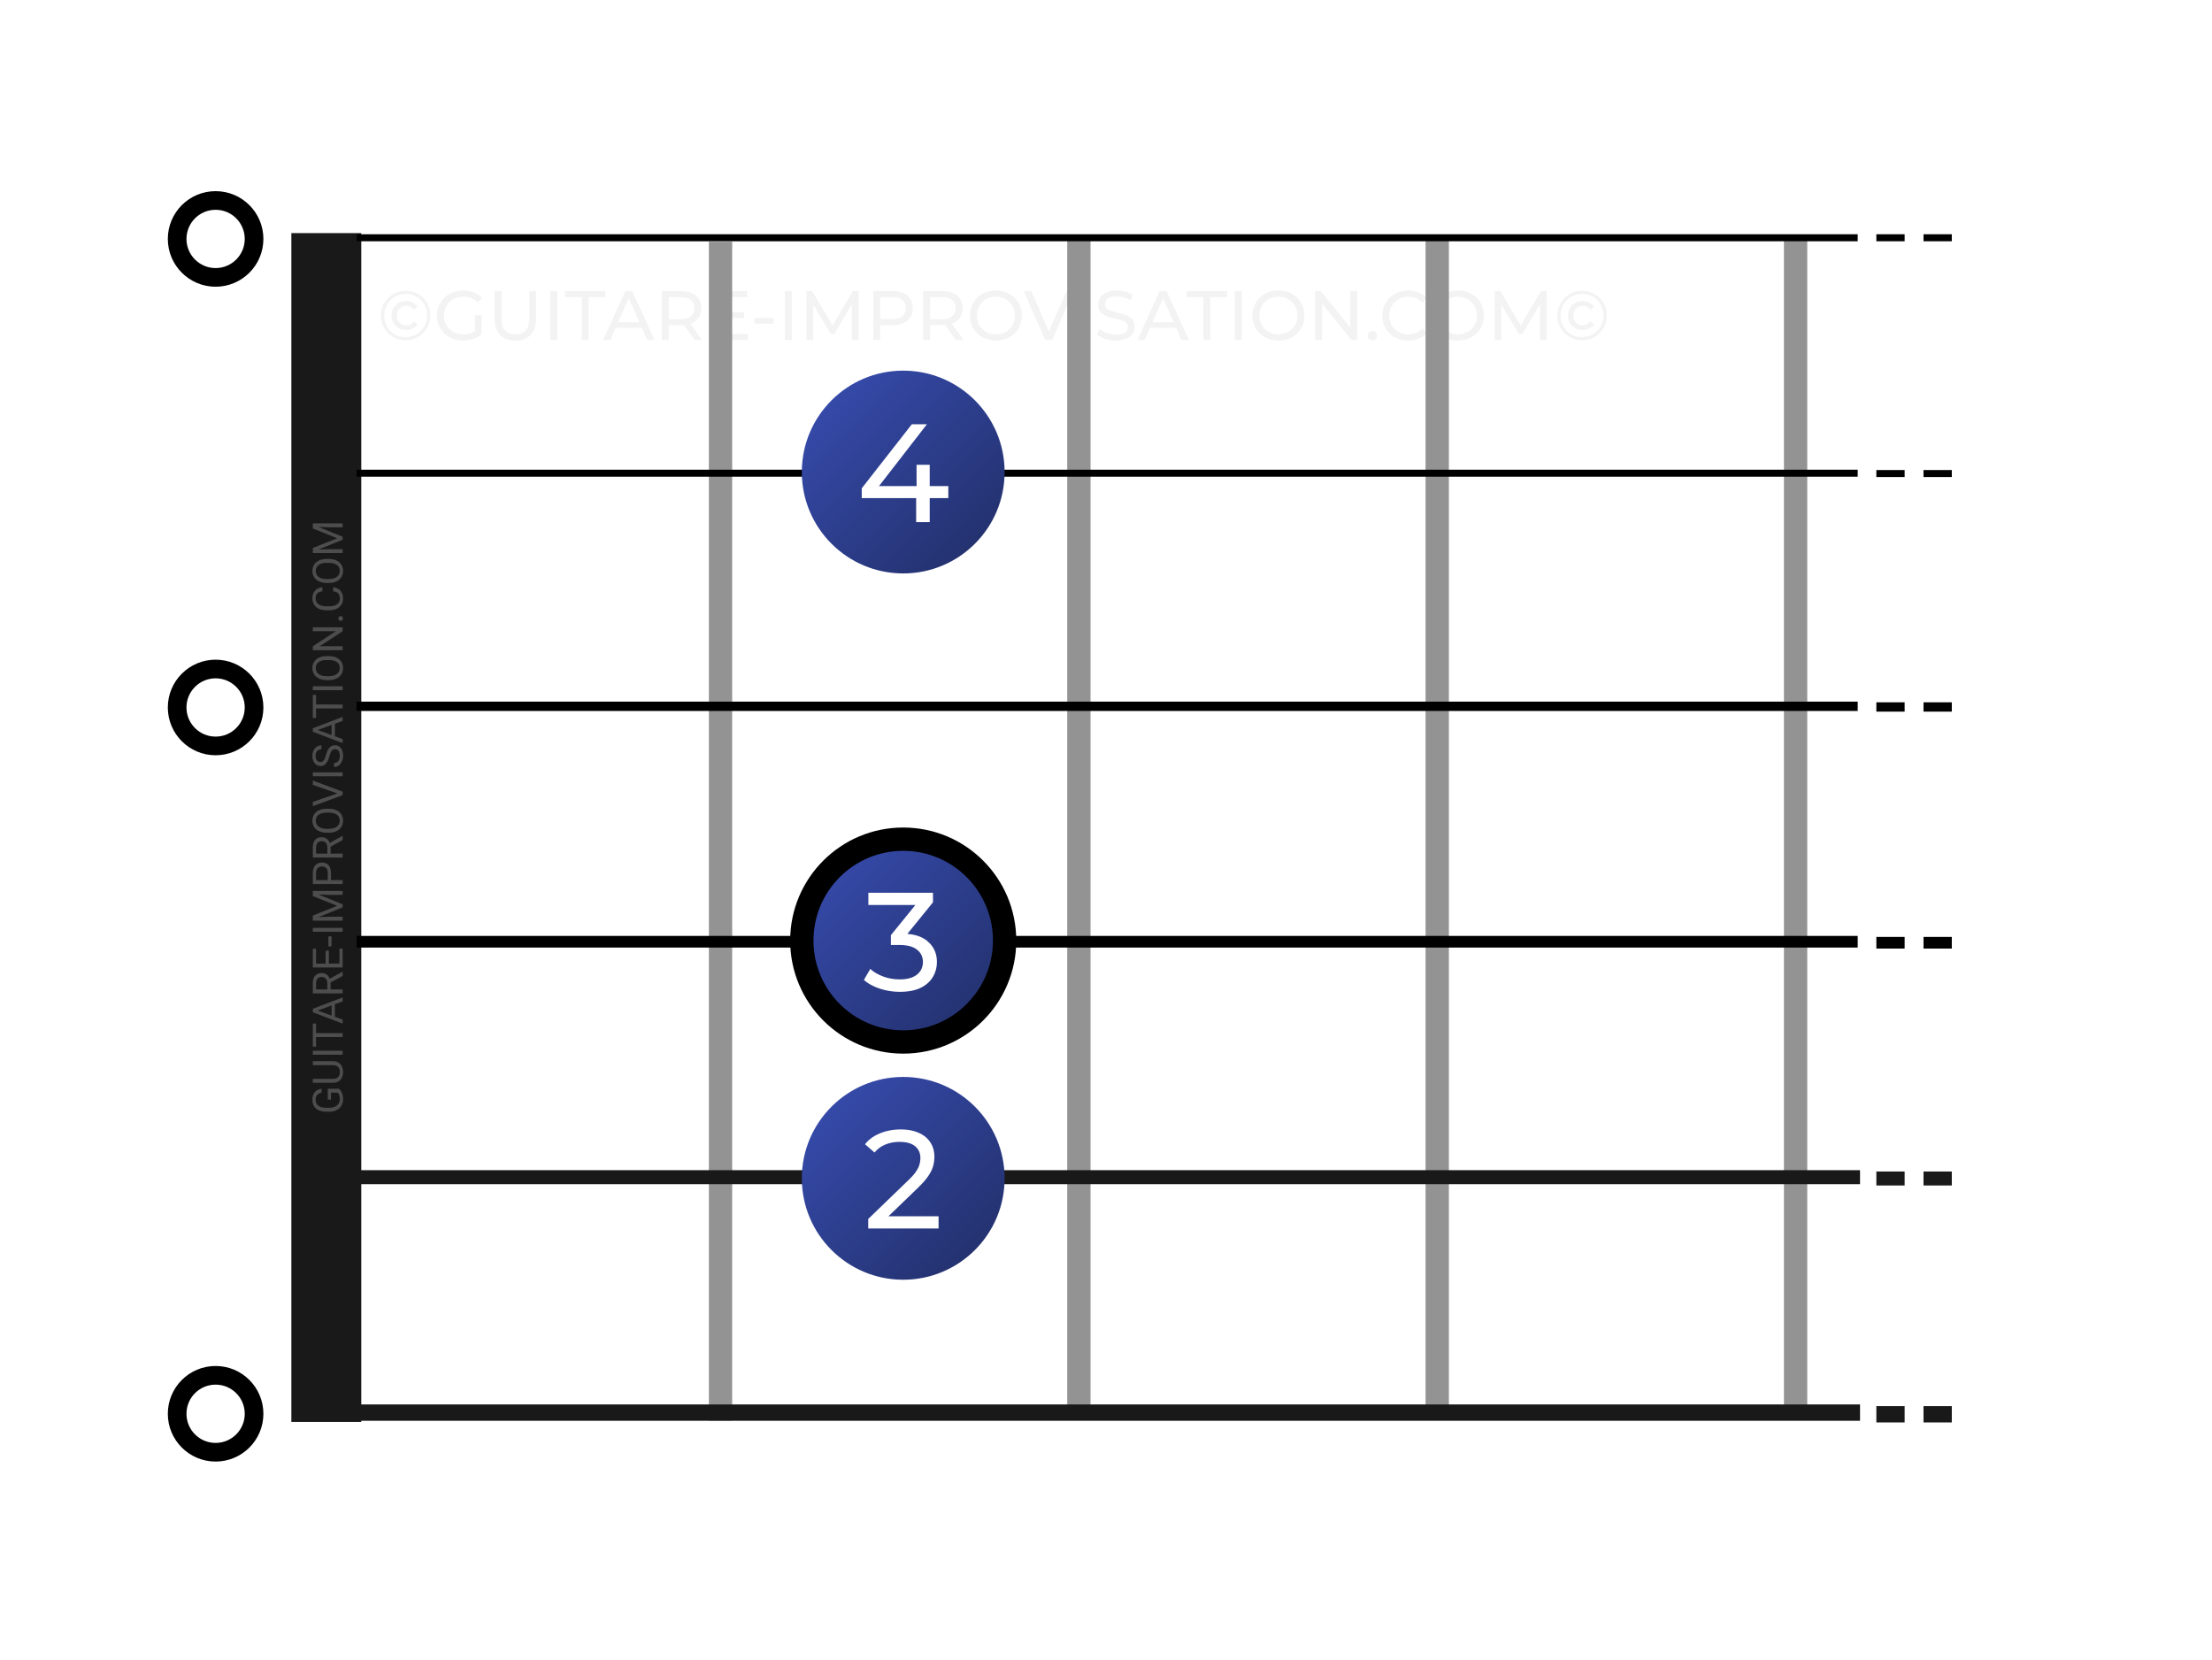
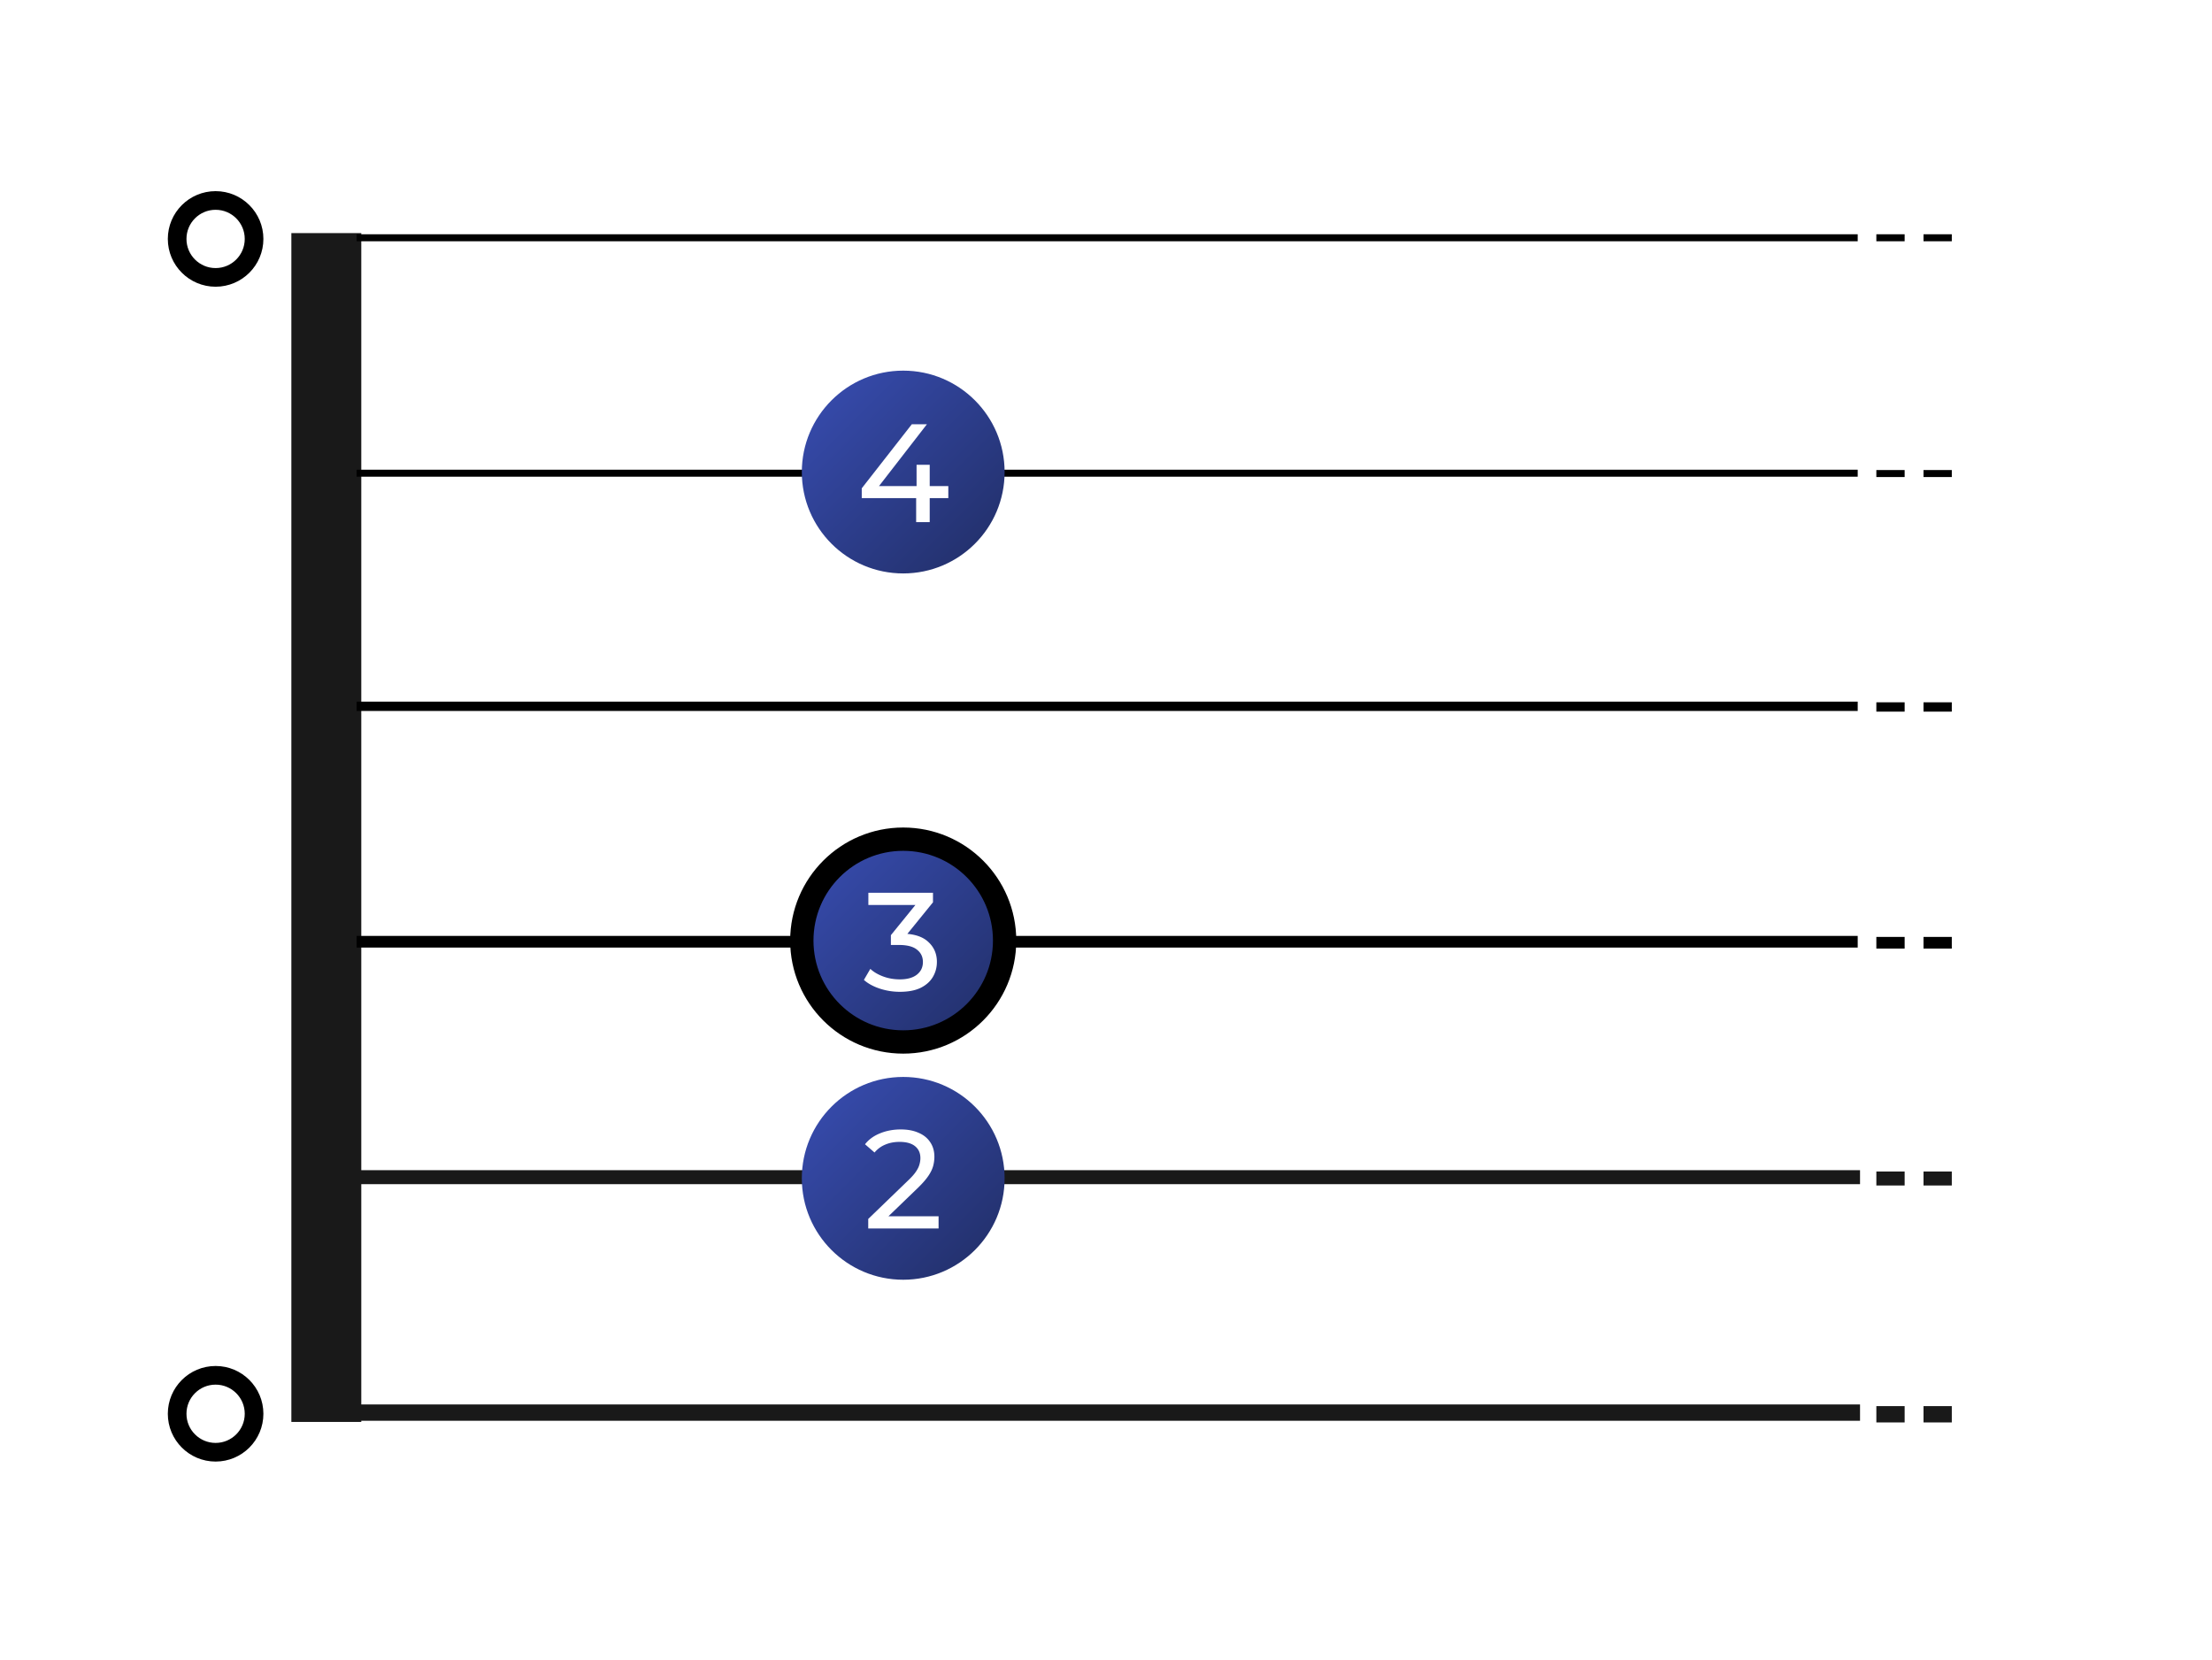
<svg xmlns="http://www.w3.org/2000/svg" width="949" height="712" fill="none">
  <style>.B{stroke-miterlimit:10}.C{stroke:#000}.D{stroke:#191919}</style>
  <path fill="#fff" d="M0 0h949v712H0z" />
-   <path d="M174.009 145.959c-1.5 0-2.89-.27-4.17-.81a10.44 10.44 0 0 1-3.36-2.25c-.96-.98-1.71-2.11-2.25-3.39-.52-1.28-.78-2.66-.78-4.14s.27-2.86.81-4.14a10.44 10.44 0 0 1 2.25-3.36 10.21 10.21 0 0 1 3.36-2.28c1.3-.54 2.7-.81 4.2-.81s2.89.27 4.17.81c1.3.52 2.42 1.26 3.36 2.22.96.96 1.7 2.08 2.22 3.36.54 1.26.81 2.64.81 4.14s-.27 2.9-.81 4.2c-.54 1.28-1.3 2.41-2.28 3.39a10.44 10.44 0 0 1-3.36 2.25c-1.28.54-2.67.81-4.17.81zm0-1.35c1.3 0 2.51-.24 3.63-.72a9.29 9.29 0 0 0 2.94-1.98c.84-.84 1.49-1.82 1.95-2.94.46-1.14.69-2.36.69-3.66s-.23-2.51-.69-3.63-1.1-2.09-1.92-2.91-1.79-1.46-2.91-1.92c-1.1-.48-2.31-.72-3.63-.72s-2.55.24-3.69.72a8.36 8.36 0 0 0-2.91 1.98c-.82.84-1.46 1.82-1.92 2.94-.46 1.1-.69 2.3-.69 3.6s.23 2.51.69 3.63 1.1 2.1 1.92 2.94a8.94 8.94 0 0 0 2.91 1.98c1.12.46 2.33.69 3.63.69zm.33-3.06c-1.22 0-2.31-.26-3.27-.78s-1.71-1.24-2.25-2.16c-.54-.94-.81-2.02-.81-3.24s.27-2.29.81-3.21c.54-.94 1.29-1.67 2.25-2.19s2.05-.78 3.27-.78c1.06 0 2.01.22 2.85.66.86.42 1.53 1.01 2.01 1.77l-1.71 1.23c-.38-.56-.85-.97-1.41-1.23-.54-.26-1.13-.39-1.77-.39-.78 0-1.47.18-2.07.54-.58.34-1.05.82-1.41 1.44-.36.6-.54 1.32-.54 2.16s.18 1.57.54 2.19c.36.6.83 1.08 1.41 1.44.6.34 1.29.51 2.07.51.64 0 1.23-.13 1.77-.39.56-.26 1.03-.67 1.41-1.23l1.71 1.2c-.48.76-1.15 1.36-2.01 1.8-.84.44-1.79.66-2.85.66zm24.353 4.56c-1.62 0-3.11-.26-4.47-.78-1.36-.54-2.54-1.29-3.54-2.25-1-.98-1.78-2.12-2.34-3.42s-.84-2.73-.84-4.29.28-2.99.84-4.29a10.29 10.29 0 0 1 2.34-3.39c1.02-.98 2.21-1.73 3.57-2.25 1.36-.54 2.86-.81 4.5-.81 1.66 0 3.18.27 4.56.81a9.02 9.02 0 0 1 3.51 2.43l-1.86 1.86c-.86-.84-1.8-1.45-2.82-1.83-1-.4-2.09-.6-3.27-.6-1.2 0-2.32.2-3.36.6a8.18 8.18 0 0 0-2.67 1.68 7.73 7.73 0 0 0-1.74 2.58c-.4.98-.6 2.05-.6 3.21 0 1.14.2 2.21.6 3.21.42.98 1 1.84 1.74 2.58a8.18 8.18 0 0 0 2.67 1.68c1.02.4 2.13.6 3.33.6 1.12 0 2.19-.17 3.21-.51 1.04-.36 2-.95 2.88-1.77l1.71 2.28c-1.04.88-2.26 1.55-3.66 2.01-1.38.44-2.81.66-4.29.66zm5.07-3.06v-7.8h2.88v8.19l-2.88-.39zm17.323 3.06c-2.76 0-4.93-.79-6.51-2.37s-2.37-3.89-2.37-6.93v-11.94h3v11.82c0 2.34.51 4.05 1.53 5.13 1.04 1.08 2.5 1.62 4.38 1.62 1.9 0 3.36-.54 4.38-1.62 1.04-1.08 1.56-2.79 1.56-5.13v-11.82h2.91v11.94c0 3.04-.79 5.35-2.37 6.93-1.56 1.58-3.73 2.37-6.51 2.37zm15.031-.24v-21h3v21h-3zm13.457 0v-18.39h-7.2v-2.61h17.37v2.61h-7.2v18.39h-2.97zm9.203 0l9.51-21h2.97l9.54 21h-3.15l-8.49-19.32h1.2l-8.49 19.32h-3.09zm4.05-5.25l.81-2.4h11.82l.87 2.4h-13.5zm21.102 5.25v-21h8.19c1.84 0 3.41.29 4.71.87s2.3 1.42 3 2.52 1.05 2.41 1.05 3.93-.35 2.83-1.05 3.93c-.7 1.08-1.7 1.91-3 2.49s-2.87.87-4.71.87h-6.54l1.35-1.38v7.77h-3zm14.04 0l-5.34-7.62h3.21l5.4 7.62h-3.27zm-11.04-7.47l-1.35-1.47h6.45c1.92 0 3.37-.41 4.35-1.23 1-.84 1.5-2.01 1.5-3.51s-.5-2.66-1.5-3.48c-.98-.82-2.43-1.23-4.35-1.23h-6.45l1.35-1.5v12.42zm21.527-4.47h10.8v2.55h-10.8v-2.55zm.27 9.33h12.24v2.61h-15.24v-21h14.82v2.61h-11.82v15.78zm15.072-4.38v-2.49h8.07v2.49h-8.07zm12.924 6.99v-21h3v21h-3zm9.287 0v-21h2.46l9.42 15.87h-1.32l9.3-15.87h2.46l.03 21h-2.88l-.03-16.47h.69l-8.28 13.92h-1.38l-8.34-13.92h.75v16.47h-2.88zm28.653 0v-21h8.19c1.84 0 3.41.29 4.71.87s2.3 1.42 3 2.52 1.05 2.41 1.05 3.93-.35 2.83-1.05 3.93c-.7 1.08-1.7 1.92-3 2.52-1.3.58-2.87.87-4.71.87h-6.54l1.35-1.41v7.77h-3zm3-7.47l-1.35-1.5h6.45c1.92 0 3.37-.41 4.35-1.23 1-.82 1.5-1.98 1.5-3.48s-.5-2.66-1.5-3.48c-.98-.82-2.43-1.23-4.35-1.23h-6.45l1.35-1.5v12.42zm18.357 7.47v-21h8.19c1.84 0 3.41.29 4.71.87s2.3 1.42 3 2.52 1.05 2.41 1.05 3.93-.35 2.83-1.05 3.93c-.7 1.08-1.7 1.91-3 2.49s-2.87.87-4.71.87h-6.54l1.35-1.38v7.77h-3zm14.04 0l-5.34-7.62h3.21l5.4 7.62h-3.27zm-11.04-7.47l-1.35-1.47h6.45c1.92 0 3.37-.41 4.35-1.23 1-.84 1.5-2.01 1.5-3.51s-.5-2.66-1.5-3.48c-.98-.82-2.43-1.23-4.35-1.23h-6.45l1.35-1.5v12.42zm28.277 7.71c-1.6 0-3.09-.27-4.47-.81-1.36-.54-2.54-1.29-3.54-2.25-1-.98-1.78-2.12-2.34-3.42s-.84-2.72-.84-4.26.28-2.96.84-4.26a10.29 10.29 0 0 1 2.34-3.39c1-.98 2.18-1.74 3.54-2.28s2.85-.81 4.47-.81c1.6 0 3.07.27 4.41.81 1.36.52 2.54 1.27 3.54 2.25 1.02.96 1.8 2.09 2.34 3.39.56 1.3.84 2.73.84 4.29s-.28 2.99-.84 4.29a10.03 10.03 0 0 1-2.34 3.42c-1 .96-2.18 1.71-3.54 2.25-1.34.52-2.81.78-4.41.78zm0-2.67c1.16 0 2.23-.2 3.21-.6 1-.4 1.86-.96 2.58-1.68.74-.74 1.31-1.6 1.71-2.58.42-.98.63-2.05.63-3.21s-.21-2.23-.63-3.21c-.4-.98-.97-1.83-1.71-2.55a7.37 7.37 0 0 0-2.58-1.71c-.98-.4-2.05-.6-3.21-.6-1.18 0-2.27.2-3.27.6-.98.4-1.84.97-2.58 1.71-.74.72-1.32 1.57-1.74 2.55-.4.98-.6 2.05-.6 3.21s.2 2.23.6 3.21c.42.98 1 1.84 1.74 2.58a7.99 7.99 0 0 0 2.58 1.68c1 .4 2.09.6 3.27.6zm21.131 2.43l-9.24-21h3.24l8.49 19.38h-1.86l8.55-19.38h3l-9.21 21h-2.97zm14.858 0v-21h3v21h-3zm15.407.24c-1.6 0-3.13-.24-4.59-.72-1.46-.5-2.61-1.14-3.45-1.92l1.11-2.34c.8.7 1.82 1.28 3.06 1.74s2.53.69 3.87.69c1.22 0 2.21-.14 2.97-.42s1.32-.66 1.68-1.14c.36-.5.54-1.06.54-1.68 0-.72-.24-1.3-.72-1.74-.46-.44-1.07-.79-1.83-1.05-.74-.28-1.56-.52-2.46-.72l-2.73-.69c-.9-.28-1.73-.63-2.49-1.05a5.18 5.18 0 0 1-1.8-1.68c-.46-.72-.69-1.64-.69-2.76a5.51 5.51 0 0 1 .84-2.97c.58-.92 1.46-1.65 2.64-2.19 1.2-.56 2.72-.84 4.56-.84a14.03 14.03 0 0 1 3.63.48c1.2.32 2.24.78 3.12 1.38l-.99 2.4a9.36 9.36 0 0 0-2.85-1.29c-1-.28-1.97-.42-2.91-.42-1.18 0-2.15.15-2.91.45s-1.32.7-1.68 1.2a2.92 2.92 0 0 0-.51 1.68c0 .74.23 1.33.69 1.77.48.44 1.09.79 1.83 1.05l2.49.72 2.7.69a11.19 11.19 0 0 1 2.49 1.02c.76.42 1.37.98 1.83 1.68s.69 1.6.69 2.7c0 1.06-.29 2.05-.87 2.97-.58.9-1.48 1.63-2.7 2.19-1.2.54-2.72.81-4.56.81zm9.333-.24l9.51-21h2.97l9.54 21h-3.15l-8.49-19.32h1.2l-8.49 19.32h-3.09zm4.05-5.25l.81-2.4h11.82l.87 2.4h-13.5zm24.218 5.25v-18.39h-7.2v-2.61h17.37v2.61h-7.2v18.39h-2.97zm13.437 0v-21h3v21h-3zm18.767.24c-1.6 0-3.09-.27-4.47-.81-1.36-.54-2.54-1.29-3.54-2.25-1-.98-1.78-2.12-2.34-3.42s-.84-2.72-.84-4.26.28-2.96.84-4.26a10.29 10.29 0 0 1 2.34-3.39c1-.98 2.18-1.74 3.54-2.28s2.85-.81 4.47-.81c1.6 0 3.07.27 4.41.81 1.36.52 2.54 1.27 3.54 2.25 1.02.96 1.8 2.09 2.34 3.39.56 1.3.84 2.73.84 4.29s-.28 2.99-.84 4.29a10.03 10.03 0 0 1-2.34 3.42c-1 .96-2.18 1.71-3.54 2.25-1.34.52-2.81.78-4.41.78zm0-2.67c1.16 0 2.23-.2 3.21-.6 1-.4 1.86-.96 2.58-1.68.74-.74 1.31-1.6 1.71-2.58.42-.98.63-2.05.63-3.21s-.21-2.23-.63-3.21c-.4-.98-.97-1.83-1.71-2.55a7.37 7.37 0 0 0-2.58-1.71c-.98-.4-2.05-.6-3.21-.6-1.18 0-2.27.2-3.27.6-.98.4-1.84.97-2.58 1.71-.74.72-1.32 1.57-1.74 2.55-.4.98-.6 2.05-.6 3.21s.2 2.23.6 3.21c.42.98 1 1.84 1.74 2.58a7.99 7.99 0 0 0 2.58 1.68c1 .4 2.09.6 3.27.6zm15.716 2.43v-21h2.46l13.89 17.25h-1.29v-17.25h3v21h-2.46l-13.89-17.25h1.29v17.25h-3zm24.615.18c-.56 0-1.04-.19-1.44-.57-.4-.4-.6-.9-.6-1.5s.2-1.09.6-1.47.88-.57 1.44-.57a1.88 1.88 0 0 1 1.38.57c.4.38.6.87.6 1.47s-.2 1.1-.6 1.5a1.88 1.88 0 0 1-1.38.57zm15.331.06c-1.6 0-3.08-.26-4.44-.78-1.34-.54-2.51-1.29-3.51-2.25-.98-.98-1.75-2.12-2.31-3.42s-.84-2.73-.84-4.29.28-2.99.84-4.29a10.29 10.29 0 0 1 2.34-3.39c1-.98 2.17-1.73 3.51-2.25 1.36-.54 2.84-.81 4.44-.81 1.62 0 3.11.28 4.47.84a9.02 9.02 0 0 1 3.51 2.43l-1.95 1.89c-.8-.84-1.7-1.46-2.7-1.86-1-.42-2.07-.63-3.21-.63-1.18 0-2.28.2-3.3.6-1 .4-1.87.96-2.61 1.68a7.73 7.73 0 0 0-1.74 2.58c-.4.98-.6 2.05-.6 3.21s.2 2.24.6 3.24c.42.98 1 1.83 1.74 2.55s1.61 1.28 2.61 1.68c1.02.4 2.12.6 3.3.6 1.14 0 2.21-.2 3.21-.6 1-.42 1.9-1.06 2.7-1.92l1.95 1.89c-.96 1.08-2.13 1.9-3.51 2.46-1.36.56-2.86.84-4.5.84zm21.33 0c-1.6 0-3.09-.27-4.47-.81-1.36-.54-2.54-1.29-3.54-2.25-1-.98-1.78-2.12-2.34-3.42s-.84-2.72-.84-4.26.28-2.96.84-4.26a10.29 10.29 0 0 1 2.34-3.39c1-.98 2.18-1.74 3.54-2.28s2.85-.81 4.47-.81c1.6 0 3.07.27 4.41.81 1.36.52 2.54 1.27 3.54 2.25 1.02.96 1.8 2.09 2.34 3.39.56 1.3.84 2.73.84 4.29s-.28 2.99-.84 4.29a10.03 10.03 0 0 1-2.34 3.42c-1 .96-2.18 1.71-3.54 2.25-1.34.52-2.81.78-4.41.78zm0-2.67c1.16 0 2.23-.2 3.21-.6 1-.4 1.86-.96 2.58-1.68.74-.74 1.31-1.6 1.71-2.58.42-.98.63-2.05.63-3.21s-.21-2.23-.63-3.21c-.4-.98-.97-1.83-1.71-2.55a7.37 7.37 0 0 0-2.58-1.71c-.98-.4-2.05-.6-3.21-.6-1.18 0-2.27.2-3.27.6-.98.4-1.84.97-2.58 1.71-.74.72-1.32 1.57-1.74 2.55-.4.98-.6 2.05-.6 3.21s.2 2.23.6 3.21c.42.98 1 1.84 1.74 2.58a7.99 7.99 0 0 0 2.58 1.68c1 .4 2.09.6 3.27.6zm15.716 2.43v-21h2.46l9.42 15.87h-1.32l9.3-15.87h2.46l.03 21h-2.88l-.03-16.47h.69l-8.28 13.92h-1.38l-8.34-13.92h.75v16.47h-2.88zm37.502.09c-1.5 0-2.89-.27-4.17-.81a10.44 10.44 0 0 1-3.36-2.25c-.96-.98-1.71-2.11-2.25-3.39-.52-1.28-.78-2.66-.78-4.14s.27-2.86.81-4.14a10.44 10.44 0 0 1 2.25-3.36 10.21 10.21 0 0 1 3.36-2.28c1.3-.54 2.7-.81 4.2-.81s2.89.27 4.17.81c1.3.52 2.42 1.26 3.36 2.22.96.96 1.7 2.08 2.22 3.36.54 1.26.81 2.64.81 4.14s-.27 2.9-.81 4.2c-.54 1.28-1.3 2.41-2.28 3.39a10.44 10.44 0 0 1-3.36 2.25c-1.28.54-2.67.81-4.17.81zm0-1.35c1.3 0 2.51-.24 3.63-.72a9.29 9.29 0 0 0 2.94-1.98c.84-.84 1.49-1.82 1.95-2.94.46-1.14.69-2.36.69-3.66s-.23-2.51-.69-3.63-1.1-2.09-1.92-2.91-1.79-1.46-2.91-1.92c-1.1-.48-2.31-.72-3.63-.72s-2.55.24-3.69.72a8.36 8.36 0 0 0-2.91 1.98c-.82.84-1.46 1.82-1.92 2.94-.46 1.1-.69 2.3-.69 3.6s.23 2.51.69 3.63 1.1 2.1 1.92 2.94a8.94 8.94 0 0 0 2.91 1.98c1.12.46 2.33.69 3.63.69zm.33-3.06c-1.22 0-2.31-.26-3.27-.78s-1.71-1.24-2.25-2.16c-.54-.94-.81-2.02-.81-3.24s.27-2.29.81-3.21c.54-.94 1.29-1.67 2.25-2.19s2.05-.78 3.27-.78c1.06 0 2.01.22 2.85.66.86.42 1.53 1.01 2.01 1.77l-1.71 1.23c-.38-.56-.85-.97-1.41-1.23-.54-.26-1.13-.39-1.77-.39-.78 0-1.47.18-2.07.54-.58.34-1.05.82-1.41 1.44-.36.6-.54 1.32-.54 2.16s.18 1.57.54 2.19c.36.6.83 1.08 1.41 1.44.6.34 1.29.51 2.07.51.64 0 1.23-.13 1.77-.39.56-.26 1.03-.67 1.41-1.23l1.71 1.2c-.48.76-1.15 1.36-2.01 1.8-.84.44-1.79.66-2.85.66z" fill="#111" fill-opacity=".05" />
  <path d="M169.329 304.013h-7.2v-2.61h17.37v2.61h-7.2v18.39h-2.97v-18.39zm21.507 2.34c2.02 0 3.62.59 4.8 1.77 1.2 1.16 1.8 2.87 1.8 5.13v9.15h-2.88v-8.82c0-1.54-.37-2.7-1.11-3.48s-1.8-1.17-3.18-1.17c-1.56 0-2.79.46-3.69 1.38-.9.9-1.35 2.2-1.35 3.9v8.19h-2.88v-22.26h2.88v8.61c.6-.76 1.38-1.35 2.34-1.77.98-.42 2.07-.63 3.27-.63zm11.93.15h2.88v15.9h-2.88v-15.9zm1.44-3.06c-.56 0-1.03-.18-1.41-.54-.36-.36-.54-.8-.54-1.32s.18-.96.54-1.32c.38-.38.85-.57 1.41-.57s1.02.18 1.38.54c.38.34.57.77.57 1.29a1.88 1.88 0 0 1-.57 1.38c-.36.36-.82.54-1.38.54zm11.499 19.14a13.69 13.69 0 0 1-3.75-.51c-1.2-.36-2.14-.81-2.82-1.35l1.2-2.28c.7.5 1.55.9 2.55 1.2s2.01.45 3.03.45c2.52 0 3.78-.72 3.78-2.16 0-.48-.17-.86-.51-1.14s-.77-.48-1.29-.6c-.5-.14-1.22-.29-2.16-.45-1.28-.2-2.33-.43-3.15-.69a4.84 4.84 0 0 1-2.07-1.32c-.58-.62-.87-1.49-.87-2.61 0-1.44.6-2.59 1.8-3.45 1.2-.88 2.81-1.32 4.83-1.32 1.06 0 2.12.13 3.18.39s1.93.61 2.61 1.05l-1.23 2.28c-1.3-.84-2.83-1.26-4.59-1.26-1.22 0-2.15.2-2.79.6s-.96.93-.96 1.59c0 .52.18.93.54 1.23s.8.52 1.32.66l2.25.48c1.28.22 2.31.46 3.09.72.8.24 1.48.66 2.04 1.26s.84 1.44.84 2.52c0 1.44-.62 2.59-1.86 3.45-1.22.84-2.89 1.26-5.01 1.26zm33.526-22.44v22.26h-2.76v-2.52c-.64.88-1.45 1.55-2.43 2.01s-2.06.69-3.24.69c-1.54 0-2.92-.34-4.14-1.02a7.44 7.44 0 0 1-2.88-2.85c-.68-1.24-1.02-2.66-1.02-4.26s.34-3.01 1.02-4.23a7.44 7.44 0 0 1 2.88-2.85c1.22-.68 2.6-1.02 4.14-1.02 1.14 0 2.19.22 3.15.66a5.99 5.99 0 0 1 2.4 1.89v-8.76h2.88zm-8.19 19.92c1 0 1.91-.23 2.73-.69.82-.48 1.46-1.14 1.92-1.98.46-.86.69-1.84.69-2.94s-.23-2.07-.69-2.91c-.46-.86-1.1-1.52-1.92-1.98s-1.73-.69-2.73-.69c-1.02 0-1.94.23-2.76.69-.8.46-1.44 1.12-1.92 1.98-.46.84-.69 1.81-.69 2.91s.23 2.08.69 2.94c.48.84 1.12 1.5 1.92 1.98.82.46 1.74.69 2.76.69zm13.639-13.56h2.88v15.9h-2.88v-15.9zm1.44-3.06c-.56 0-1.03-.18-1.41-.54-.36-.36-.54-.8-.54-1.32s.18-.96.54-1.32c.38-.38.85-.57 1.41-.57s1.02.18 1.38.54c.38.34.57.77.57 1.29a1.88 1.88 0 0 1-.57 1.38c-.36.36-.82.54-1.38.54zm12.729 2.91c2.2 0 3.88.54 5.04 1.62 1.18 1.08 1.77 2.69 1.77 4.83v9.6h-2.73v-2.1c-.48.74-1.17 1.31-2.07 1.71-.88.38-1.93.57-3.15.57-1.78 0-3.21-.43-4.29-1.29-1.06-.86-1.59-1.99-1.59-3.39s.51-2.52 1.53-3.36c1.02-.86 2.64-1.29 4.86-1.29h4.56v-.57c0-1.24-.36-2.19-1.08-2.85s-1.78-.99-3.18-.99a8.18 8.18 0 0 0-2.76.48c-.9.3-1.66.71-2.28 1.23l-1.2-2.16c.82-.66 1.8-1.16 2.94-1.5 1.14-.36 2.35-.54 3.63-.54zm-.66 14.01c1.1 0 2.05-.24 2.85-.72.8-.5 1.38-1.2 1.74-2.1v-2.22h-4.44c-2.44 0-3.66.82-3.66 2.46 0 .8.31 1.43.93 1.89s1.48.69 2.58.69zm28.098-13.86v13.74c0 2.78-.69 4.83-2.07 6.15-1.38 1.34-3.44 2.01-6.18 2.01-1.5 0-2.93-.21-4.29-.63-1.36-.4-2.46-.98-3.3-1.74l1.38-2.22c.74.64 1.65 1.14 2.73 1.5a10.31 10.31 0 0 0 3.39.57c1.86 0 3.23-.44 4.11-1.32.9-.88 1.35-2.22 1.35-4.02v-1.26c-.68.82-1.52 1.44-2.52 1.86-.98.4-2.05.6-3.21.6-1.52 0-2.9-.32-4.14-.96-1.22-.66-2.18-1.57-2.88-2.73-.7-1.18-1.05-2.52-1.05-4.02s.35-2.83 1.05-3.99a7.14 7.14 0 0 1 2.88-2.73c1.24-.64 2.62-.96 4.14-.96 1.2 0 2.31.22 3.33.66a6.19 6.19 0 0 1 2.55 1.95v-2.46h2.73zm-8.28 12.72c1.04 0 1.97-.22 2.79-.66.84-.44 1.49-1.05 1.95-1.83.48-.8.72-1.7.72-2.7 0-1.54-.51-2.78-1.53-3.72-1.02-.96-2.33-1.44-3.93-1.44-1.62 0-2.94.48-3.96 1.44-1.02.94-1.53 2.18-1.53 3.72 0 1 .23 1.9.69 2.7a5.05 5.05 0 0 0 1.95 1.83c.84.44 1.79.66 2.85.66zm16.543-10.05c.5-.92 1.24-1.62 2.22-2.1s2.17-.72 3.57-.72v2.79c-.16-.02-.38-.03-.66-.03-1.56 0-2.79.47-3.69 1.41-.88.92-1.32 2.24-1.32 3.96v7.92h-2.88v-15.9h2.76v2.67zm15.1-2.82c2.2 0 3.88.54 5.04 1.62 1.18 1.08 1.77 2.69 1.77 4.83v9.6h-2.73v-2.1c-.48.74-1.17 1.31-2.07 1.71-.88.38-1.93.57-3.15.57-1.78 0-3.21-.43-4.29-1.29-1.06-.86-1.59-1.99-1.59-3.39s.51-2.52 1.53-3.36c1.02-.86 2.64-1.29 4.86-1.29h4.56v-.57c0-1.24-.36-2.19-1.08-2.85s-1.78-.99-3.18-.99a8.18 8.18 0 0 0-2.76.48c-.9.3-1.66.71-2.28 1.23l-1.2-2.16c.82-.66 1.8-1.16 2.94-1.5 1.14-.36 2.35-.54 3.63-.54zm-.66 14.01c1.1 0 2.05-.24 2.85-.72.8-.5 1.38-1.2 1.74-2.1v-2.22h-4.44c-2.44 0-3.66.82-3.66 2.46 0 .8.31 1.43.93 1.89s1.48.69 2.58.69zm32.69-14.01c2 0 3.58.58 4.74 1.74 1.18 1.16 1.77 2.88 1.77 5.16v9.15h-2.88v-8.82c0-1.54-.36-2.7-1.08-3.48-.7-.78-1.71-1.17-3.03-1.17-1.46 0-2.62.46-3.48 1.38-.86.9-1.29 2.2-1.29 3.9v8.19h-2.88v-8.82c0-1.54-.36-2.7-1.08-3.48-.7-.78-1.71-1.17-3.03-1.17-1.46 0-2.62.46-3.48 1.38-.86.9-1.29 2.2-1.29 3.9v8.19h-2.88v-15.9h2.76v2.37a5.47 5.47 0 0 1 2.28-1.86c.94-.44 2.01-.66 3.21-.66 1.24 0 2.34.25 3.3.75a5.21 5.21 0 0 1 2.22 2.19c.6-.92 1.43-1.64 2.49-2.16 1.08-.52 2.29-.78 3.63-.78zm43.925.15l-5.94 15.9h-2.76l-4.59-12.06-4.65 12.06h-2.76l-5.91-15.9h2.73l4.62 12.66 4.8-12.66h2.43l4.71 12.72 4.74-12.72h2.58zm8.215-.15c2.2 0 3.88.54 5.04 1.62 1.18 1.08 1.77 2.69 1.77 4.83v9.6h-2.73v-2.1c-.48.74-1.17 1.31-2.07 1.71-.88.38-1.93.57-3.15.57-1.78 0-3.21-.43-4.29-1.29-1.06-.86-1.59-1.99-1.59-3.39s.51-2.52 1.53-3.36c1.02-.86 2.64-1.29 4.86-1.29h4.56v-.57c0-1.24-.36-2.19-1.08-2.85s-1.78-.99-3.18-.99a8.18 8.18 0 0 0-2.76.48c-.9.3-1.66.71-2.28 1.23l-1.2-2.16c.82-.66 1.8-1.16 2.94-1.5 1.14-.36 2.35-.54 3.63-.54zm-.66 14.01c1.1 0 2.05-.24 2.85-.72.8-.5 1.38-1.2 1.74-2.1v-2.22h-4.44c-2.44 0-3.66.82-3.66 2.46 0 .8.31 1.43.93 1.89s1.48.69 2.58.69zm17.359 2.22a13.69 13.69 0 0 1-3.75-.51c-1.2-.36-2.14-.81-2.82-1.35l1.2-2.28c.7.5 1.55.9 2.55 1.2s2.01.45 3.03.45c2.52 0 3.78-.72 3.78-2.16 0-.48-.17-.86-.51-1.14s-.77-.48-1.29-.6c-.5-.14-1.22-.29-2.16-.45-1.28-.2-2.33-.43-3.15-.69a4.84 4.84 0 0 1-2.07-1.32c-.58-.62-.87-1.49-.87-2.61 0-1.44.6-2.59 1.8-3.45 1.2-.88 2.81-1.32 4.83-1.32 1.06 0 2.12.13 3.18.39s1.93.61 2.61 1.05l-1.23 2.28c-1.3-.84-2.83-1.26-4.59-1.26-1.22 0-2.15.2-2.79.6s-.96.93-.96 1.59c0 .52.18.93.54 1.23s.8.52 1.32.66l2.25.48c1.28.22 2.31.46 3.09.72.8.24 1.48.66 2.04 1.26s.84 1.44.84 2.52c0 1.44-.62 2.59-1.86 3.45-1.22.84-2.89 1.26-5.01 1.26zm38.416-16.23c2 0 3.58.58 4.74 1.74 1.18 1.16 1.77 2.88 1.77 5.16v9.15h-2.88v-8.82c0-1.54-.36-2.7-1.08-3.48-.7-.78-1.71-1.17-3.03-1.17-1.46 0-2.62.46-3.48 1.38-.86.9-1.29 2.2-1.29 3.9v8.19h-2.88v-8.82c0-1.54-.36-2.7-1.08-3.48-.7-.78-1.71-1.17-3.03-1.17-1.46 0-2.62.46-3.48 1.38-.86.9-1.29 2.2-1.29 3.9v8.19h-2.88v-15.9h2.76v2.37a5.47 5.47 0 0 1 2.28-1.86c.94-.44 2.01-.66 3.21-.66 1.24 0 2.34.25 3.3.75a5.21 5.21 0 0 1 2.22 2.19c.6-.92 1.43-1.64 2.49-2.16 1.08-.52 2.29-.78 3.63-.78zm17.6 0c2.2 0 3.88.54 5.04 1.62 1.18 1.08 1.77 2.69 1.77 4.83v9.6h-2.73v-2.1c-.48.74-1.17 1.31-2.07 1.71-.88.38-1.93.57-3.15.57-1.78 0-3.21-.43-4.29-1.29-1.06-.86-1.59-1.99-1.59-3.39s.51-2.52 1.53-3.36c1.02-.86 2.64-1.29 4.86-1.29h4.56v-.57c0-1.24-.36-2.19-1.08-2.85s-1.78-.99-3.18-.99a8.18 8.18 0 0 0-2.76.48c-.9.3-1.66.71-2.28 1.23l-1.2-2.16c.82-.66 1.8-1.16 2.94-1.5 1.14-.36 2.35-.54 3.63-.54zm-.66 14.01c1.1 0 2.05-.24 2.85-.72.8-.5 1.38-1.2 1.74-2.1v-2.22h-4.44c-2.44 0-3.66.82-3.66 2.46 0 .8.31 1.43.93 1.89s1.48.69 2.58.69zm27.887-20.22v22.26h-2.76v-2.52c-.64.88-1.45 1.55-2.43 2.01s-2.06.69-3.24.69c-1.54 0-2.92-.34-4.14-1.02a7.44 7.44 0 0 1-2.88-2.85c-.68-1.24-1.02-2.66-1.02-4.26s.34-3.01 1.02-4.23a7.44 7.44 0 0 1 2.88-2.85c1.22-.68 2.6-1.02 4.14-1.02 1.14 0 2.19.22 3.15.66a5.99 5.99 0 0 1 2.4 1.89v-8.76h2.88zm-8.19 19.92c1 0 1.91-.23 2.73-.69.82-.48 1.46-1.14 1.92-1.98.46-.86.69-1.84.69-2.94s-.23-2.07-.69-2.91c-.46-.86-1.1-1.52-1.92-1.98s-1.73-.69-2.73-.69c-1.02 0-1.94.23-2.76.69-.8.46-1.44 1.12-1.92 1.98-.46.84-.69 1.81-.69 2.91s.23 2.08.69 2.94c.48.84 1.12 1.5 1.92 1.98.82.46 1.74.69 2.76.69zm28.009-5.52c0 .22-.02.51-.06.87h-12.9c.18 1.4.79 2.53 1.83 3.39 1.06.84 2.37 1.26 3.93 1.26 1.9 0 3.43-.64 4.59-1.92l1.59 1.86c-.72.84-1.62 1.48-2.7 1.92-1.06.44-2.25.66-3.57.66-1.68 0-3.17-.34-4.47-1.02-1.3-.7-2.31-1.67-3.03-2.91-.7-1.24-1.05-2.64-1.05-4.2 0-1.54.34-2.93 1.02-4.17.7-1.24 1.65-2.2 2.85-2.88 1.22-.7 2.59-1.05 4.11-1.05s2.87.35 4.05 1.05c1.2.68 2.13 1.64 2.79 2.88.68 1.24 1.02 2.66 1.02 4.26zm-7.86-5.76c-1.38 0-2.54.42-3.48 1.26-.92.84-1.46 1.94-1.62 3.3h10.2c-.16-1.34-.71-2.43-1.65-3.27-.92-.86-2.07-1.29-3.45-1.29zm28.346-2.43c1.54 0 2.92.34 4.14 1.02s2.17 1.63 2.85 2.85c.7 1.22 1.05 2.63 1.05 4.23s-.35 3.02-1.05 4.26c-.68 1.22-1.63 2.17-2.85 2.85s-2.6 1.02-4.14 1.02c-1.18 0-2.26-.23-3.24-.69s-1.79-1.13-2.43-2.01v2.52h-2.76v-22.26h2.88v8.76a5.99 5.99 0 0 1 2.4-1.89c.96-.44 2.01-.66 3.15-.66zm-.24 13.71c1.02 0 1.93-.23 2.73-.69.82-.48 1.46-1.14 1.92-1.98.48-.86.72-1.84.72-2.94s-.24-2.07-.72-2.91c-.46-.86-1.1-1.52-1.92-1.98-.8-.46-1.71-.69-2.73-.69-1 0-1.91.23-2.73.69s-1.46 1.12-1.92 1.98c-.46.84-.69 1.81-.69 2.91s.23 2.08.69 2.94c.46.84 1.1 1.5 1.92 1.98.82.46 1.73.69 2.73.69zm25.89-13.56l-7.71 17.49c-.68 1.62-1.48 2.76-2.4 3.42-.9.66-1.99.99-3.27.99a6.83 6.83 0 0 1-2.28-.39c-.72-.24-1.32-.6-1.8-1.08l1.23-2.16c.82.78 1.77 1.17 2.85 1.17.7 0 1.28-.19 1.74-.57.48-.36.91-.99 1.29-1.89l.51-1.11-7.02-15.87h3l5.55 12.72 5.49-12.72h2.82zm19.684 14.97c-.42.36-.94.64-1.56.84a6.85 6.85 0 0 1-1.92.27c-1.6 0-2.84-.43-3.72-1.29s-1.32-2.09-1.32-3.69v-8.73h-2.7v-2.37h2.7v-3.48h2.88v3.48h4.56v2.37h-4.56v8.61c0 .86.21 1.52.63 1.98.44.46 1.06.69 1.86.69.88 0 1.63-.25 2.25-.75l.9 2.07zm11.972-15.12c2.02 0 3.62.59 4.8 1.77 1.2 1.16 1.8 2.87 1.8 5.13v9.15h-2.88v-8.82c0-1.54-.37-2.7-1.11-3.48s-1.8-1.17-3.18-1.17c-1.56 0-2.79.46-3.69 1.38-.9.9-1.35 2.2-1.35 3.9v8.19h-2.88v-22.26h2.88v8.61c.6-.76 1.38-1.35 2.34-1.77.98-.42 2.07-.63 3.27-.63zm26.388 8.19c0 .22-.02.51-.06.87h-12.9c.18 1.4.79 2.53 1.83 3.39 1.06.84 2.37 1.26 3.93 1.26 1.9 0 3.43-.64 4.59-1.92l1.59 1.86c-.72.84-1.62 1.48-2.7 1.92-1.06.44-2.25.66-3.57.66-1.68 0-3.17-.34-4.47-1.02-1.3-.7-2.31-1.67-3.03-2.91-.7-1.24-1.05-2.64-1.05-4.2 0-1.54.34-2.93 1.02-4.17.7-1.24 1.65-2.2 2.85-2.88 1.22-.7 2.59-1.05 4.11-1.05s2.87.35 4.05 1.05c1.2.68 2.13 1.64 2.79 2.88.68 1.24 1.02 2.66 1.02 4.26zm-7.86-5.76c-1.38 0-2.54.42-3.48 1.26-.92.84-1.46 1.94-1.62 3.3h10.2c-.16-1.34-.71-2.43-1.65-3.27-.92-.86-2.07-1.29-3.45-1.29zm-431.102 34.72l-5.94 15.9h-2.76l-4.59-12.06-4.65 12.06h-2.76l-5.91-15.9h2.73l4.62 12.66 4.8-12.66h2.43l4.71 12.72 4.74-12.72h2.58zm16.853 8.04c0 .22-.02.51-.06.87h-12.9c.18 1.4.79 2.53 1.83 3.39 1.06.84 2.37 1.26 3.93 1.26 1.9 0 3.43-.64 4.59-1.92l1.59 1.86c-.72.84-1.62 1.48-2.7 1.92-1.06.44-2.25.66-3.57.66-1.68 0-3.17-.34-4.47-1.02-1.3-.7-2.31-1.67-3.03-2.91-.7-1.24-1.05-2.64-1.05-4.2 0-1.54.34-2.93 1.02-4.17.7-1.24 1.65-2.2 2.85-2.88 1.22-.7 2.59-1.05 4.11-1.05s2.87.35 4.05 1.05c1.2.68 2.13 1.64 2.79 2.88.68 1.24 1.02 2.66 1.02 4.26zm-7.86-5.76c-1.38 0-2.54.42-3.48 1.26-.92.84-1.46 1.94-1.62 3.3h10.2c-.16-1.34-.71-2.43-1.65-3.27-.92-.86-2.07-1.29-3.45-1.29zm20.289-2.43c1.54 0 2.92.34 4.14 1.02s2.17 1.63 2.85 2.85c.7 1.22 1.05 2.63 1.05 4.23s-.35 3.02-1.05 4.26c-.68 1.22-1.63 2.17-2.85 2.85s-2.6 1.02-4.14 1.02c-1.18 0-2.26-.23-3.24-.69s-1.79-1.13-2.43-2.01v2.52h-2.76v-22.26h2.88v8.76a5.99 5.99 0 0 1 2.4-1.89c.96-.44 2.01-.66 3.15-.66zm-.24 13.71c1.02 0 1.93-.23 2.73-.69.82-.48 1.46-1.14 1.92-1.98.48-.86.72-1.84.72-2.94s-.24-2.07-.72-2.91c-.46-.86-1.1-1.52-1.92-1.98-.8-.46-1.71-.69-2.73-.69-1 0-1.91.23-2.73.69s-1.46 1.12-1.92 1.98c-.46.84-.69 1.81-.69 2.91s.23 2.08.69 2.94c.46.84 1.1 1.5 1.92 1.98.82.46 1.73.69 2.73.69zm16.819 2.52a13.69 13.69 0 0 1-3.75-.51c-1.2-.36-2.14-.81-2.82-1.35l1.2-2.28c.7.5 1.55.9 2.55 1.2s2.01.45 3.03.45c2.52 0 3.78-.72 3.78-2.16 0-.48-.17-.86-.51-1.14s-.77-.48-1.29-.6c-.5-.14-1.22-.29-2.16-.45-1.28-.2-2.33-.43-3.15-.69a4.84 4.84 0 0 1-2.07-1.32c-.58-.62-.87-1.49-.87-2.61 0-1.44.6-2.59 1.8-3.45 1.2-.88 2.81-1.32 4.83-1.32 1.06 0 2.12.13 3.18.39s1.93.61 2.61 1.05l-1.23 2.28c-1.3-.84-2.83-1.26-4.59-1.26-1.22 0-2.15.2-2.79.6s-.96.93-.96 1.59c0 .52.18.93.54 1.23s.8.52 1.32.66l2.25.48c1.28.22 2.31.46 3.09.72.8.24 1.48.66 2.04 1.26s.84 1.44.84 2.52c0 1.44-.62 2.59-1.86 3.45-1.22.84-2.89 1.26-5.01 1.26zm10.469-16.08h2.88v15.9h-2.88v-15.9zm1.44-3.06c-.56 0-1.03-.18-1.41-.54-.36-.36-.54-.8-.54-1.32s.18-.96.54-1.32c.38-.38.85-.57 1.41-.57s1.02.18 1.38.54c.38.34.57.77.57 1.29a1.88 1.88 0 0 1-.57 1.38c-.36.36-.82.54-1.38.54zm15.879 18.03c-.42.36-.94.64-1.56.84a6.85 6.85 0 0 1-1.92.27c-1.6 0-2.84-.43-3.72-1.29s-1.32-2.09-1.32-3.69v-8.73h-2.7v-2.37h2.7v-3.48h2.88v3.48h4.56v2.37h-4.56v8.61c0 .86.21 1.52.63 1.98.44.46 1.06.69 1.86.69.88 0 1.63-.25 2.25-.75l.9 2.07zm17.325-6.93c0 .22-.02.51-.06.87h-12.9c.18 1.4.79 2.53 1.83 3.39 1.06.84 2.37 1.26 3.93 1.26 1.9 0 3.43-.64 4.59-1.92l1.59 1.86c-.72.84-1.62 1.48-2.7 1.92-1.06.44-2.25.66-3.57.66-1.68 0-3.17-.34-4.47-1.02-1.3-.7-2.31-1.67-3.03-2.91-.7-1.24-1.05-2.64-1.05-4.2 0-1.54.34-2.93 1.02-4.17.7-1.24 1.65-2.2 2.85-2.88 1.22-.7 2.59-1.05 4.11-1.05s2.87.35 4.05 1.05c1.2.68 2.13 1.64 2.79 2.88.68 1.24 1.02 2.66 1.02 4.26zm-7.86-5.76c-1.38 0-2.54.42-3.48 1.26-.92.84-1.46 1.94-1.62 3.3h10.2c-.16-1.34-.71-2.43-1.65-3.27-.92-.86-2.07-1.29-3.45-1.29zm-83.114 34.72l-5.94 15.9h-2.76l-4.59-12.06-4.65 12.06h-2.76l-5.91-15.9h2.73l4.62 12.66 4.8-12.66h2.43l4.71 12.72 4.74-12.72h2.58zm26.748 0l-5.94 15.9h-2.76l-4.59-12.06-4.65 12.06h-2.76l-5.91-15.9h2.73l4.62 12.66 4.8-12.66h2.43l4.71 12.72 4.74-12.72h2.58zm26.748 0l-5.94 15.9h-2.76l-4.59-12.06-4.65 12.06h-2.76l-5.91-15.9h2.73l4.62 12.66 4.8-12.66h2.43l4.71 12.72 4.74-12.72h2.58zm2.616 16.08c-.56 0-1.04-.19-1.44-.57-.4-.4-.6-.9-.6-1.5a1.9 1.9 0 0 1 .6-1.44c.4-.4.88-.6 1.44-.6s1.03.19 1.41.57.57.87.57 1.47-.2 1.1-.6 1.5a1.88 1.88 0 0 1-1.38.57zm20.966-16.08v13.74c0 2.78-.69 4.83-2.07 6.15-1.38 1.34-3.44 2.01-6.18 2.01-1.5 0-2.93-.21-4.29-.63-1.36-.4-2.46-.98-3.3-1.74l1.38-2.22c.74.64 1.65 1.14 2.73 1.5a10.31 10.31 0 0 0 3.39.57c1.86 0 3.23-.44 4.11-1.32.9-.88 1.35-2.22 1.35-4.02v-1.26c-.68.82-1.52 1.44-2.52 1.86-.98.4-2.05.6-3.21.6-1.52 0-2.9-.32-4.14-.96-1.22-.66-2.18-1.57-2.88-2.73-.7-1.18-1.05-2.52-1.05-4.02s.35-2.83 1.05-3.99a7.14 7.14 0 0 1 2.88-2.73c1.24-.64 2.62-.96 4.14-.96 1.2 0 2.31.22 3.33.66a6.19 6.19 0 0 1 2.55 1.95v-2.46h2.73zm-8.28 12.72c1.04 0 1.97-.22 2.79-.66.84-.44 1.49-1.05 1.95-1.83.48-.8.72-1.7.72-2.7 0-1.54-.51-2.78-1.53-3.72-1.02-.96-2.33-1.44-3.93-1.44-1.62 0-2.94.48-3.96 1.44-1.02.94-1.53 2.18-1.53 3.72 0 1 .23 1.9.69 2.7a5.05 5.05 0 0 0 1.95 1.83c.84.44 1.79.66 2.85.66zm28.602-12.72v15.9h-2.73v-2.4c-.58.82-1.35 1.46-2.31 1.92-.94.44-1.97.66-3.09.66-2.12 0-3.79-.58-5.01-1.74-1.22-1.18-1.83-2.91-1.83-5.19v-9.15h2.88v8.82c0 1.54.37 2.71 1.11 3.51.74.78 1.8 1.17 3.18 1.17 1.52 0 2.72-.46 3.6-1.38s1.32-2.22 1.32-3.9v-8.22h2.88zm5.483 0h2.88v15.9h-2.88v-15.9zm1.44-3.06c-.56 0-1.03-.18-1.41-.54-.36-.36-.54-.8-.54-1.32s.18-.96.54-1.32c.38-.38.85-.57 1.41-.57s1.02.18 1.38.54c.38.34.57.77.57 1.29a1.88 1.88 0 0 1-.57 1.38c-.36.36-.82.54-1.38.54zm15.879 18.03c-.42.36-.94.64-1.56.84a6.85 6.85 0 0 1-1.92.27c-1.6 0-2.84-.43-3.72-1.29s-1.32-2.09-1.32-3.69v-8.73h-2.7v-2.37h2.7v-3.48h2.88v3.48h4.56v2.37h-4.56v8.61c0 .86.21 1.52.63 1.98.44.46 1.06.69 1.86.69.88 0 1.63-.25 2.25-.75l.9 2.07zm9.272-15.12c2.2 0 3.88.54 5.04 1.62 1.18 1.08 1.77 2.69 1.77 4.83v9.6h-2.73v-2.1c-.48.74-1.17 1.31-2.07 1.71-.88.38-1.93.57-3.15.57-1.78 0-3.21-.43-4.29-1.29-1.06-.86-1.59-1.99-1.59-3.39s.51-2.52 1.53-3.36c1.02-.86 2.64-1.29 4.86-1.29h4.56v-.57c0-1.24-.36-2.19-1.08-2.85s-1.78-.99-3.18-.99a8.18 8.18 0 0 0-2.76.48c-.9.3-1.66.71-2.28 1.23l-1.2-2.16c.82-.66 1.8-1.16 2.94-1.5 1.14-.36 2.35-.54 3.63-.54zm-.66 14.01c1.1 0 2.05-.24 2.85-.72.8-.5 1.38-1.2 1.74-2.1v-2.22h-4.44c-2.44 0-3.66.82-3.66 2.46 0 .8.31 1.43.93 1.89s1.48.69 2.58.69zm15.56-11.19c.5-.92 1.24-1.62 2.22-2.1s2.17-.72 3.57-.72v2.79c-.16-.02-.38-.03-.66-.03-1.56 0-2.79.47-3.69 1.41-.88.92-1.32 2.24-1.32 3.96v7.92h-2.88v-15.9h2.76v2.67zm23.563 5.37c0 .22-.02.51-.06.87h-12.9c.18 1.4.79 2.53 1.83 3.39 1.06.84 2.37 1.26 3.93 1.26 1.9 0 3.43-.64 4.59-1.92l1.59 1.86c-.72.84-1.62 1.48-2.7 1.92-1.06.44-2.25.66-3.57.66-1.68 0-3.17-.34-4.47-1.02-1.3-.7-2.31-1.67-3.03-2.91-.7-1.24-1.05-2.64-1.05-4.2 0-1.54.34-2.93 1.02-4.17.7-1.24 1.65-2.2 2.85-2.88 1.22-.7 2.59-1.05 4.11-1.05s2.87.35 4.05 1.05c1.2.68 2.13 1.64 2.79 2.88.68 1.24 1.02 2.66 1.02 4.26zm-7.86-5.76c-1.38 0-2.54.42-3.48 1.26-.92.84-1.46 1.94-1.62 3.3h10.2c-.16-1.34-.71-2.43-1.65-3.27-.92-.86-2.07-1.29-3.45-1.29zm11.132 4.14h8.07v2.49h-8.07v-2.49zm12.504-6.42h2.88v15.9h-2.88v-15.9zm1.44-3.06c-.56 0-1.03-.18-1.41-.54-.36-.36-.54-.8-.54-1.32s.18-.96.54-1.32c.38-.38.85-.57 1.41-.57s1.02.18 1.38.54c.38.34.57.77.57 1.29a1.88 1.88 0 0 1-.57 1.38c-.36.36-.82.54-1.38.54zm26.829 2.91c2 0 3.58.58 4.74 1.74 1.18 1.16 1.77 2.88 1.77 5.16v9.15h-2.88v-8.82c0-1.54-.36-2.7-1.08-3.48-.7-.78-1.71-1.17-3.03-1.17-1.46 0-2.62.46-3.48 1.38-.86.9-1.29 2.2-1.29 3.9v8.19h-2.88v-8.82c0-1.54-.36-2.7-1.08-3.48-.7-.78-1.71-1.17-3.03-1.17-1.46 0-2.62.46-3.48 1.38-.86.9-1.29 2.2-1.29 3.9v8.19h-2.88v-15.9h2.76v2.37a5.47 5.47 0 0 1 2.28-1.86c.94-.44 2.01-.66 3.21-.66 1.24 0 2.34.25 3.3.75a5.21 5.21 0 0 1 2.22 2.19c.6-.92 1.43-1.64 2.49-2.16 1.08-.52 2.29-.78 3.63-.78zm20.239 0c1.54 0 2.92.34 4.14 1.02s2.17 1.63 2.85 2.85c.7 1.22 1.05 2.63 1.05 4.23s-.35 3.02-1.05 4.26c-.68 1.22-1.63 2.17-2.85 2.85s-2.6 1.02-4.14 1.02c-1.14 0-2.19-.22-3.15-.66-.94-.44-1.74-1.08-2.4-1.92v8.22h-2.88v-21.72h2.76v2.52c.64-.88 1.45-1.54 2.43-1.98.98-.46 2.06-.69 3.24-.69zm-.24 13.71c1.02 0 1.93-.23 2.73-.69.82-.48 1.46-1.14 1.92-1.98.48-.86.72-1.84.72-2.94s-.24-2.07-.72-2.91c-.46-.86-1.1-1.52-1.92-1.98-.8-.46-1.71-.69-2.73-.69-1 0-1.91.24-2.73.72-.8.46-1.44 1.11-1.92 1.95-.46.84-.69 1.81-.69 2.91s.23 2.08.69 2.94c.46.84 1.1 1.5 1.92 1.98.82.46 1.73.69 2.73.69zm15.02-10.89c.5-.92 1.24-1.62 2.22-2.1s2.17-.72 3.57-.72v2.79c-.16-.02-.38-.03-.66-.03-1.56 0-2.79.47-3.69 1.41-.88.92-1.32 2.24-1.32 3.96v7.92h-2.88v-15.9h2.76v2.67zm16.003 13.41c-1.58 0-3-.35-4.26-1.05s-2.25-1.66-2.97-2.88c-.7-1.24-1.05-2.64-1.05-4.2s.35-2.95 1.05-4.17a7.48 7.48 0 0 1 2.97-2.88c1.26-.7 2.68-1.05 4.26-1.05s2.99.35 4.23 1.05c1.26.68 2.24 1.64 2.94 2.88.72 1.22 1.08 2.61 1.08 4.17s-.36 2.96-1.08 4.2c-.7 1.22-1.68 2.18-2.94 2.88-1.24.7-2.65 1.05-4.23 1.05zm0-2.52c1.02 0 1.93-.23 2.73-.69.82-.48 1.46-1.14 1.92-1.98.46-.86.69-1.84.69-2.94s-.23-2.07-.69-2.91c-.46-.86-1.1-1.52-1.92-1.98-.8-.46-1.71-.69-2.73-.69s-1.94.23-2.76.69c-.8.46-1.44 1.12-1.92 1.98-.46.84-.69 1.81-.69 2.91s.23 2.08.69 2.94c.48.84 1.12 1.5 1.92 1.98.82.46 1.74.69 2.76.69zm25.863-13.56l-6.96 15.9h-2.94l-6.96-15.9h3l5.46 12.75 5.58-12.75h2.82zm2.688 0h2.88v15.9h-2.88v-15.9zm1.44-3.06c-.56 0-1.03-.18-1.41-.54-.36-.36-.54-.8-.54-1.32s.18-.96.54-1.32c.38-.38.85-.57 1.41-.57s1.02.18 1.38.54c.38.34.57.77.57 1.29a1.88 1.88 0 0 1-.57 1.38c-.36.36-.82.54-1.38.54zm11.499 19.14a13.69 13.69 0 0 1-3.75-.51c-1.2-.36-2.14-.81-2.82-1.35l1.2-2.28c.7.5 1.55.9 2.55 1.2s2.01.45 3.03.45c2.52 0 3.78-.72 3.78-2.16 0-.48-.17-.86-.51-1.14s-.77-.48-1.29-.6c-.5-.14-1.22-.29-2.16-.45-1.28-.2-2.33-.43-3.15-.69a4.84 4.84 0 0 1-2.07-1.32c-.58-.62-.87-1.49-.87-2.61 0-1.44.6-2.59 1.8-3.45 1.2-.88 2.81-1.32 4.83-1.32 1.06 0 2.12.13 3.18.39s1.93.61 2.61 1.05l-1.23 2.28c-1.3-.84-2.83-1.26-4.59-1.26-1.22 0-2.15.2-2.79.6s-.96.93-.96 1.59c0 .52.18.93.54 1.23s.8.52 1.32.66l2.25.48c1.28.22 2.31.46 3.09.72.8.24 1.48.66 2.04 1.26s.84 1.44.84 2.52c0 1.44-.62 2.59-1.86 3.45-1.22.84-2.89 1.26-5.01 1.26zm16.259-16.23c2.2 0 3.88.54 5.04 1.62 1.18 1.08 1.77 2.69 1.77 4.83v9.6h-2.73v-2.1c-.48.74-1.17 1.31-2.07 1.71-.88.38-1.93.57-3.15.57-1.78 0-3.21-.43-4.29-1.29-1.06-.86-1.59-1.99-1.59-3.39s.51-2.52 1.53-3.36c1.02-.86 2.64-1.29 4.86-1.29h4.56v-.57c0-1.24-.36-2.19-1.08-2.85s-1.78-.99-3.18-.99a8.18 8.18 0 0 0-2.76.48c-.9.3-1.66.71-2.28 1.23l-1.2-2.16c.82-.66 1.8-1.16 2.94-1.5 1.14-.36 2.35-.54 3.63-.54zm-.66 14.01c1.1 0 2.05-.24 2.85-.72.8-.5 1.38-1.2 1.74-2.1v-2.22h-4.44c-2.44 0-3.66.82-3.66 2.46 0 .8.31 1.43.93 1.89s1.48.69 2.58.69zm21.74 1.11c-.42.36-.94.64-1.56.84a6.85 6.85 0 0 1-1.92.27c-1.6 0-2.84-.43-3.72-1.29s-1.32-2.09-1.32-3.69v-8.73h-2.7v-2.37h2.7v-3.48h2.88v3.48h4.56v2.37h-4.56v8.61c0 .86.21 1.52.63 1.98.44.46 1.06.69 1.86.69.88 0 1.63-.25 2.25-.75l.9 2.07zm3.482-14.97h2.88v15.9h-2.88v-15.9zm1.44-3.06c-.56 0-1.03-.18-1.41-.54-.36-.36-.54-.8-.54-1.32s.18-.96.54-1.32c.38-.38.85-.57 1.41-.57s1.02.18 1.38.54c.38.34.57.77.57 1.29a1.88 1.88 0 0 1-.57 1.38c-.36.36-.82.54-1.38.54zm13.749 19.14c-1.58 0-3-.35-4.26-1.05s-2.25-1.66-2.97-2.88c-.7-1.24-1.05-2.64-1.05-4.2s.35-2.95 1.05-4.17a7.48 7.48 0 0 1 2.97-2.88c1.26-.7 2.68-1.05 4.26-1.05s2.99.35 4.23 1.05c1.26.68 2.24 1.64 2.94 2.88.72 1.22 1.08 2.61 1.08 4.17s-.36 2.96-1.08 4.2c-.7 1.22-1.68 2.18-2.94 2.88-1.24.7-2.65 1.05-4.23 1.05zm0-2.52c1.02 0 1.93-.23 2.73-.69.82-.48 1.46-1.14 1.92-1.98.46-.86.69-1.84.69-2.94s-.23-2.07-.69-2.91c-.46-.86-1.1-1.52-1.92-1.98-.8-.46-1.71-.69-2.73-.69s-1.94.23-2.76.69c-.8.46-1.44 1.12-1.92 1.98-.46.84-.69 1.81-.69 2.91s.23 2.08.69 2.94c.48.84 1.12 1.5 1.92 1.98.82.46 1.74.69 2.76.69zm20.723-13.71c2.02 0 3.62.59 4.8 1.77 1.2 1.16 1.8 2.87 1.8 5.13v9.15h-2.88v-8.82c0-1.54-.37-2.7-1.11-3.48s-1.8-1.17-3.18-1.17c-1.56 0-2.79.46-3.69 1.38-.9.9-1.35 2.2-1.35 3.9v8.19h-2.88v-15.9h2.76v2.4c.58-.82 1.36-1.45 2.34-1.89 1-.44 2.13-.66 3.39-.66zm12.62 16.23c-.56 0-1.04-.19-1.44-.57-.4-.4-.6-.9-.6-1.5a1.9 1.9 0 0 1 .6-1.44c.4-.4.88-.6 1.44-.6s1.03.19 1.41.57.57.87.57 1.47-.2 1.1-.6 1.5a1.88 1.88 0 0 1-1.38.57zm12.685 0c-1.62 0-3.07-.35-4.35-1.05-1.26-.7-2.25-1.66-2.97-2.88-.72-1.24-1.08-2.64-1.08-4.2s.36-2.95 1.08-4.17a7.48 7.48 0 0 1 2.97-2.88c1.28-.7 2.73-1.05 4.35-1.05 1.44 0 2.72.29 3.84.87 1.14.58 2.02 1.42 2.64 2.52l-2.19 1.41c-.5-.76-1.12-1.33-1.86-1.71s-1.56-.57-2.46-.57c-1.04 0-1.98.23-2.82.69a5.02 5.02 0 0 0-1.95 1.98c-.46.84-.69 1.81-.69 2.91 0 1.12.23 2.11.69 2.97.48.84 1.13 1.49 1.95 1.95.84.46 1.78.69 2.82.69.9 0 1.72-.19 2.46-.57s1.36-.95 1.86-1.71l2.19 1.38c-.62 1.1-1.5 1.95-2.64 2.55-1.12.58-2.4.87-3.84.87zm16.784 0c-1.58 0-3-.35-4.26-1.05s-2.25-1.66-2.97-2.88c-.7-1.24-1.05-2.64-1.05-4.2s.35-2.95 1.05-4.17a7.48 7.48 0 0 1 2.97-2.88c1.26-.7 2.68-1.05 4.26-1.05s2.99.35 4.23 1.05c1.26.68 2.24 1.64 2.94 2.88.72 1.22 1.08 2.61 1.08 4.17s-.36 2.96-1.08 4.2c-.7 1.22-1.68 2.18-2.94 2.88-1.24.7-2.65 1.05-4.23 1.05zm0-2.52c1.02 0 1.93-.23 2.73-.69.82-.48 1.46-1.14 1.92-1.98.46-.86.69-1.84.69-2.94s-.23-2.07-.69-2.91c-.46-.86-1.1-1.52-1.92-1.98-.8-.46-1.71-.69-2.73-.69s-1.94.23-2.76.69c-.8.46-1.44 1.12-1.92 1.98-.46.84-.69 1.81-.69 2.91s.23 2.08.69 2.94c.48.84 1.12 1.5 1.92 1.98.82.46 1.74.69 2.76.69zm32.123-13.71c2 0 3.58.58 4.74 1.74 1.18 1.16 1.77 2.88 1.77 5.16v9.15h-2.88v-8.82c0-1.54-.36-2.7-1.08-3.48-.7-.78-1.71-1.17-3.03-1.17-1.46 0-2.62.46-3.48 1.38-.86.9-1.29 2.2-1.29 3.9v8.19h-2.88v-8.82c0-1.54-.36-2.7-1.08-3.48-.7-.78-1.71-1.17-3.03-1.17-1.46 0-2.62.46-3.48 1.38-.86.9-1.29 2.2-1.29 3.9v8.19h-2.88v-15.9h2.76v2.37a5.47 5.47 0 0 1 2.28-1.86c.94-.44 2.01-.66 3.21-.66 1.24 0 2.34.25 3.3.75a5.21 5.21 0 0 1 2.22 2.19c.6-.92 1.43-1.64 2.49-2.16 1.08-.52 2.29-.78 3.63-.78zm-479.079 32.05h3v21h-3v-21zm14.687.93c-1.72 0-2.58.93-2.58 2.79v1.38h4.62v2.37h-4.56v13.53h-2.88v-13.53h-2.7v-2.37h2.7v-1.41c0-1.58.46-2.83 1.38-3.75s2.21-1.38 3.87-1.38c.64 0 1.24.08 1.8.24s1.04.39 1.44.69l-.87 2.19c-.66-.5-1.4-.75-2.22-.75zm26.883 4.17l-7.71 17.49c-.68 1.62-1.48 2.76-2.4 3.42-.9.66-1.99.99-3.27.99a6.83 6.83 0 0 1-2.28-.39c-.72-.24-1.32-.6-1.8-1.08l1.23-2.16c.82.78 1.77 1.17 2.85 1.17.7 0 1.28-.19 1.74-.57.48-.36.91-.99 1.29-1.89l.51-1.11-7.02-15.87h3l5.55 12.72 5.49-12.72h2.82zm9.058 16.08c-1.58 0-3-.35-4.26-1.05s-2.25-1.66-2.97-2.88c-.7-1.24-1.05-2.64-1.05-4.2s.35-2.95 1.05-4.17a7.48 7.48 0 0 1 2.97-2.88c1.26-.7 2.68-1.05 4.26-1.05s2.99.35 4.23 1.05c1.26.68 2.24 1.64 2.94 2.88.72 1.22 1.08 2.61 1.08 4.17s-.36 2.96-1.08 4.2c-.7 1.22-1.68 2.18-2.94 2.88-1.24.7-2.65 1.05-4.23 1.05zm0-2.52c1.02 0 1.93-.23 2.73-.69.82-.48 1.46-1.14 1.92-1.98.46-.86.69-1.84.69-2.94s-.23-2.07-.69-2.91c-.46-.86-1.1-1.52-1.92-1.98-.8-.46-1.71-.69-2.73-.69s-1.94.23-2.76.69c-.8.46-1.44 1.12-1.92 1.98-.46.84-.69 1.81-.69 2.91s.23 2.08.69 2.94c.48.84 1.12 1.5 1.92 1.98.82.46 1.74.69 2.76.69zm27.053-13.56v15.9h-2.73v-2.4c-.58.82-1.35 1.46-2.31 1.92-.94.44-1.97.66-3.09.66-2.12 0-3.79-.58-5.01-1.74-1.22-1.18-1.83-2.91-1.83-5.19v-9.15h2.88v8.82c0 1.54.37 2.71 1.11 3.51.74.78 1.8 1.17 3.18 1.17 1.52 0 2.72-.46 3.6-1.38s1.32-2.22 1.32-3.9v-8.22h2.88zm37.599 0l-5.94 15.9h-2.76l-4.59-12.06-4.65 12.06h-2.76l-5.91-15.9h2.73l4.62 12.66 4.8-12.66h2.43l4.71 12.72 4.74-12.72h2.58zm8.215-.15c2.2 0 3.88.54 5.04 1.62 1.18 1.08 1.77 2.69 1.77 4.83v9.6h-2.73v-2.1c-.48.74-1.17 1.31-2.07 1.71-.88.38-1.93.57-3.15.57-1.78 0-3.21-.43-4.29-1.29-1.06-.86-1.59-1.99-1.59-3.39s.51-2.52 1.53-3.36c1.02-.86 2.64-1.29 4.86-1.29h4.56v-.57c0-1.24-.36-2.19-1.08-2.85s-1.78-.99-3.18-.99a8.18 8.18 0 0 0-2.76.48c-.9.3-1.66.71-2.28 1.23l-1.2-2.16c.82-.66 1.8-1.16 2.94-1.5 1.14-.36 2.35-.54 3.63-.54zm-.66 14.01c1.1 0 2.05-.24 2.85-.72.8-.5 1.38-1.2 1.74-2.1v-2.22h-4.44c-2.44 0-3.66.82-3.66 2.46 0 .8.31 1.43.93 1.89s1.48.69 2.58.69zm21.289-14.01c2.02 0 3.62.59 4.8 1.77 1.2 1.16 1.8 2.87 1.8 5.13v9.15h-2.88v-8.82c0-1.54-.37-2.7-1.11-3.48s-1.8-1.17-3.18-1.17c-1.56 0-2.79.46-3.69 1.38-.9.9-1.35 2.2-1.35 3.9v8.19h-2.88v-15.9h2.76v2.4c.58-.82 1.36-1.45 2.34-1.89 1-.44 2.13-.66 3.39-.66zm20.87 15.12c-.42.36-.94.64-1.56.84a6.85 6.85 0 0 1-1.92.27c-1.6 0-2.84-.43-3.72-1.29s-1.32-2.09-1.32-3.69v-8.73h-2.7v-2.37h2.7v-3.48h2.88v3.48h4.56v2.37h-4.56v8.61c0 .86.21 1.52.63 1.98.44.46 1.06.69 1.86.69.88 0 1.63-.25 2.25-.75l.9 2.07zm20.479 0c-.42.36-.94.64-1.56.84a6.85 6.85 0 0 1-1.92.27c-1.6 0-2.84-.43-3.72-1.29s-1.32-2.09-1.32-3.69v-8.73h-2.7v-2.37h2.7v-3.48h2.88v3.48h4.56v2.37h-4.56v8.61c0 .86.21 1.52.63 1.98.44.46 1.06.69 1.86.69.88 0 1.63-.25 2.25-.75l.9 2.07zm9.764 1.11c-1.58 0-3-.35-4.26-1.05s-2.25-1.66-2.97-2.88c-.7-1.24-1.05-2.64-1.05-4.2s.35-2.95 1.05-4.17a7.48 7.48 0 0 1 2.97-2.88c1.26-.7 2.68-1.05 4.26-1.05s2.99.35 4.23 1.05c1.26.68 2.24 1.64 2.94 2.88.72 1.22 1.08 2.61 1.08 4.17s-.36 2.96-1.08 4.2c-.7 1.22-1.68 2.18-2.94 2.88-1.24.7-2.65 1.05-4.23 1.05zm0-2.52c1.02 0 1.93-.23 2.73-.69.82-.48 1.46-1.14 1.92-1.98.46-.86.69-1.84.69-2.94s-.23-2.07-.69-2.91c-.46-.86-1.1-1.52-1.92-1.98-.8-.46-1.71-.69-2.73-.69s-1.94.23-2.76.69c-.8.46-1.44 1.12-1.92 1.98-.46.84-.69 1.81-.69 2.91s.23 2.08.69 2.94c.48.84 1.12 1.5 1.92 1.98.82.46 1.74.69 2.76.69zm35.11-13.56v15.9h-2.73v-2.4c-.58.82-1.35 1.46-2.31 1.92-.94.44-1.97.66-3.09.66-2.12 0-3.79-.58-5.01-1.74-1.22-1.18-1.83-2.91-1.83-5.19v-9.15h2.88v8.82c0 1.54.37 2.71 1.11 3.51.74.78 1.8 1.17 3.18 1.17 1.52 0 2.72-.46 3.6-1.38s1.32-2.22 1.32-3.9v-8.22h2.88zm10.043 16.08a13.69 13.69 0 0 1-3.75-.51c-1.2-.36-2.14-.81-2.82-1.35l1.2-2.28c.7.5 1.55.9 2.55 1.2s2.01.45 3.03.45c2.52 0 3.78-.72 3.78-2.16 0-.48-.17-.86-.51-1.14s-.77-.48-1.29-.6c-.5-.14-1.22-.29-2.16-.45-1.28-.2-2.33-.43-3.15-.69a4.84 4.84 0 0 1-2.07-1.32c-.58-.62-.87-1.49-.87-2.61 0-1.44.6-2.59 1.8-3.45 1.2-.88 2.81-1.32 4.83-1.32 1.06 0 2.12.13 3.18.39s1.93.61 2.61 1.05l-1.23 2.28c-1.3-.84-2.83-1.26-4.59-1.26-1.22 0-2.15.2-2.79.6s-.96.93-.96 1.59c0 .52.18.93.54 1.23s.8.52 1.32.66l2.25.48c1.28.22 2.31.46 3.09.72.8.24 1.48.66 2.04 1.26s.84 1.44.84 2.52c0 1.44-.62 2.59-1.86 3.45-1.22.84-2.89 1.26-5.01 1.26zm24.839-8.04c0 .22-.02.51-.06.87h-12.9c.18 1.4.79 2.53 1.83 3.39 1.06.84 2.37 1.26 3.93 1.26 1.9 0 3.43-.64 4.59-1.92l1.59 1.86c-.72.84-1.62 1.48-2.7 1.92-1.06.44-2.25.66-3.57.66-1.68 0-3.17-.34-4.47-1.02-1.3-.7-2.31-1.67-3.03-2.91-.7-1.24-1.05-2.64-1.05-4.2 0-1.54.34-2.93 1.02-4.17.7-1.24 1.65-2.2 2.85-2.88 1.22-.7 2.59-1.05 4.11-1.05s2.87.35 4.05 1.05c1.2.68 2.13 1.64 2.79 2.88.68 1.24 1.02 2.66 1.02 4.26zm-7.86-5.76c-1.38 0-2.54.42-3.48 1.26-.92.84-1.46 1.94-1.62 3.3h10.2c-.16-1.34-.71-2.43-1.65-3.27-.92-.86-2.07-1.29-3.45-1.29zm19.916-2.28h2.88v15.9h-2.88v-15.9zm1.44-3.06c-.56 0-1.03-.18-1.41-.54-.36-.36-.54-.8-.54-1.32s.18-.96.54-1.32c.38-.38.85-.57 1.41-.57s1.02.18 1.38.54c.38.34.57.77.57 1.29a1.88 1.88 0 0 1-.57 1.38c-.36.36-.82.54-1.38.54zm15.879 18.03c-.42.36-.94.64-1.56.84a6.85 6.85 0 0 1-1.92.27c-1.6 0-2.84-.43-3.72-1.29s-1.32-2.09-1.32-3.69v-8.73h-2.7v-2.37h2.7v-3.48h2.88v3.48h4.56v2.37h-4.56v8.61c0 .86.21 1.52.63 1.98.44.46 1.06.69 1.86.69.88 0 1.63-.25 2.25-.75l.9 2.07zm4.495-3c.56 0 1.02.2 1.38.6.38.38.57.86.57 1.44a3.15 3.15 0 0 1-.12.87c-.06.28-.19.71-.39 1.29l-1.41 4.17h-1.89l1.11-4.47c-.38-.14-.69-.37-.93-.69-.22-.34-.33-.73-.33-1.17 0-.6.19-1.09.57-1.47s.86-.57 1.44-.57zm-291.089 24.88c1.54 0 2.92.34 4.14 1.02s2.17 1.63 2.85 2.85c.7 1.22 1.05 2.63 1.05 4.23s-.35 3.02-1.05 4.26c-.68 1.22-1.63 2.17-2.85 2.85s-2.6 1.02-4.14 1.02c-1.14 0-2.19-.22-3.15-.66-.94-.44-1.74-1.08-2.4-1.92v8.22h-2.88v-21.72h2.76v2.52c.64-.88 1.45-1.54 2.43-1.98.98-.46 2.06-.69 3.24-.69zm-.24 13.71c1.02 0 1.93-.23 2.73-.69.82-.48 1.46-1.14 1.92-1.98.48-.86.72-1.84.72-2.94s-.24-2.07-.72-2.91c-.46-.86-1.1-1.52-1.92-1.98-.8-.46-1.71-.69-2.73-.69-1 0-1.91.24-2.73.72-.8.46-1.44 1.11-1.92 1.95-.46.84-.69 1.81-.69 2.91s.23 2.08.69 2.94c.46.84 1.1 1.5 1.92 1.98.82.46 1.73.69 2.73.69zm12.259-19.92h2.88v22.26h-2.88v-22.26zm22.749 14.4c0 .22-.02.51-.06.87h-12.9c.18 1.4.79 2.53 1.83 3.39 1.06.84 2.37 1.26 3.93 1.26 1.9 0 3.43-.64 4.59-1.92l1.59 1.86c-.72.84-1.62 1.48-2.7 1.92-1.06.44-2.25.66-3.57.66-1.68 0-3.17-.34-4.47-1.02-1.3-.7-2.31-1.67-3.03-2.91-.7-1.24-1.05-2.64-1.05-4.2 0-1.54.34-2.93 1.02-4.17.7-1.24 1.65-2.2 2.85-2.88 1.22-.7 2.59-1.05 4.11-1.05s2.87.35 4.05 1.05c1.2.68 2.13 1.64 2.79 2.88.68 1.24 1.02 2.66 1.02 4.26zm-7.86-5.76c-1.38 0-2.54.42-3.48 1.26-.92.84-1.46 1.94-1.62 3.3h10.2c-.16-1.34-.71-2.43-1.65-3.27-.92-.86-2.07-1.29-3.45-1.29zm17.21-2.43c2.2 0 3.88.54 5.04 1.62 1.18 1.08 1.77 2.69 1.77 4.83v9.6h-2.73v-2.1c-.48.74-1.17 1.31-2.07 1.71-.88.38-1.93.57-3.15.57-1.78 0-3.21-.43-4.29-1.29-1.06-.86-1.59-1.99-1.59-3.39s.51-2.52 1.53-3.36c1.02-.86 2.64-1.29 4.86-1.29h4.56v-.57c0-1.24-.36-2.19-1.08-2.85s-1.78-.99-3.18-.99a8.18 8.18 0 0 0-2.76.48c-.9.3-1.66.71-2.28 1.23l-1.2-2.16c.82-.66 1.8-1.16 2.94-1.5 1.14-.36 2.35-.54 3.63-.54zm-.66 14.01c1.1 0 2.05-.24 2.85-.72.8-.5 1.38-1.2 1.74-2.1v-2.22h-4.44c-2.44 0-3.66.82-3.66 2.46 0 .8.31 1.43.93 1.89s1.48.69 2.58.69zm17.359 2.22a13.69 13.69 0 0 1-3.75-.51c-1.2-.36-2.14-.81-2.82-1.35l1.2-2.28c.7.5 1.55.9 2.55 1.2s2.01.45 3.03.45c2.52 0 3.78-.72 3.78-2.16 0-.48-.17-.86-.51-1.14s-.77-.48-1.29-.6c-.5-.14-1.22-.29-2.16-.45-1.28-.2-2.33-.43-3.15-.69a4.84 4.84 0 0 1-2.07-1.32c-.58-.62-.87-1.49-.87-2.61 0-1.44.6-2.59 1.8-3.45 1.2-.88 2.81-1.32 4.83-1.32 1.06 0 2.12.13 3.18.39s1.93.61 2.61 1.05l-1.23 2.28c-1.3-.84-2.83-1.26-4.59-1.26-1.22 0-2.15.2-2.79.6s-.96.93-.96 1.59c0 .52.18.93.54 1.23s.8.52 1.32.66l2.25.48c1.28.22 2.31.46 3.09.72.8.24 1.48.66 2.04 1.26s.84 1.44.84 2.52c0 1.44-.62 2.59-1.86 3.45-1.22.84-2.89 1.26-5.01 1.26zm24.84-8.04c0 .22-.02.51-.06.87h-12.9c.18 1.4.79 2.53 1.83 3.39 1.06.84 2.37 1.26 3.93 1.26 1.9 0 3.43-.64 4.59-1.92l1.59 1.86c-.72.84-1.62 1.48-2.7 1.92-1.06.44-2.25.66-3.57.66-1.68 0-3.17-.34-4.47-1.02-1.3-.7-2.31-1.67-3.03-2.91-.7-1.24-1.05-2.64-1.05-4.2 0-1.54.34-2.93 1.02-4.17.7-1.24 1.65-2.2 2.85-2.88 1.22-.7 2.59-1.05 4.11-1.05s2.87.35 4.05 1.05c1.2.68 2.13 1.64 2.79 2.88.68 1.24 1.02 2.66 1.02 4.26zm-7.86-5.76c-1.38 0-2.54.42-3.48 1.26-.92.84-1.46 1.94-1.62 3.3h10.2c-.16-1.34-.71-2.43-1.65-3.27-.92-.86-2.07-1.29-3.45-1.29zm26.845 13.8c-1.62 0-3.07-.35-4.35-1.05-1.26-.7-2.25-1.66-2.97-2.88-.72-1.24-1.08-2.64-1.08-4.2s.36-2.95 1.08-4.17a7.48 7.48 0 0 1 2.97-2.88c1.28-.7 2.73-1.05 4.35-1.05 1.44 0 2.72.29 3.84.87 1.14.58 2.02 1.42 2.64 2.52l-2.19 1.41c-.5-.76-1.12-1.33-1.86-1.71s-1.56-.57-2.46-.57c-1.04 0-1.98.23-2.82.69a5.02 5.02 0 0 0-1.95 1.98c-.46.84-.69 1.81-.69 2.91 0 1.12.23 2.11.69 2.97.48.84 1.13 1.49 1.95 1.95.84.46 1.78.69 2.82.69.9 0 1.72-.19 2.46-.57s1.36-.95 1.86-1.71l2.19 1.38c-.62 1.1-1.5 1.95-2.64 2.55-1.12.58-2.4.87-3.84.87zm16.785 0c-1.58 0-3-.35-4.26-1.05s-2.25-1.66-2.97-2.88c-.7-1.24-1.05-2.64-1.05-4.2s.35-2.95 1.05-4.17a7.48 7.48 0 0 1 2.97-2.88c1.26-.7 2.68-1.05 4.26-1.05s2.99.35 4.23 1.05c1.26.68 2.24 1.64 2.94 2.88.72 1.22 1.08 2.61 1.08 4.17s-.36 2.96-1.08 4.2c-.7 1.22-1.68 2.18-2.94 2.88-1.24.7-2.65 1.05-4.23 1.05zm0-2.52c1.02 0 1.93-.23 2.73-.69.82-.48 1.46-1.14 1.92-1.98.46-.86.69-1.84.69-2.94s-.23-2.07-.69-2.91c-.46-.86-1.1-1.52-1.92-1.98-.8-.46-1.71-.69-2.73-.69s-1.94.23-2.76.69c-.8.46-1.44 1.12-1.92 1.98-.46.84-.69 1.81-.69 2.91s.23 2.08.69 2.94c.48.84 1.12 1.5 1.92 1.98.82.46 1.74.69 2.76.69zm20.723-13.71c2.02 0 3.62.59 4.8 1.77 1.2 1.16 1.8 2.87 1.8 5.13v9.15h-2.88v-8.82c0-1.54-.37-2.7-1.11-3.48s-1.8-1.17-3.18-1.17c-1.56 0-2.79.46-3.69 1.38-.9.9-1.35 2.2-1.35 3.9v8.19h-2.88v-15.9h2.76v2.4c.58-.82 1.36-1.45 2.34-1.89 1-.44 2.13-.66 3.39-.66zm20.87 15.12c-.42.36-.94.64-1.56.84a6.85 6.85 0 0 1-1.92.27c-1.6 0-2.84-.43-3.72-1.29s-1.32-2.09-1.32-3.69v-8.73h-2.7v-2.37h2.7v-3.48h2.88v3.48h4.56v2.37h-4.56v8.61c0 .86.21 1.52.63 1.98.44.46 1.06.69 1.86.69.88 0 1.63-.25 2.25-.75l.9 2.07zm9.271-15.12c2.2 0 3.88.54 5.04 1.62 1.18 1.08 1.77 2.69 1.77 4.83v9.6h-2.73v-2.1c-.48.74-1.17 1.31-2.07 1.71-.88.38-1.93.57-3.15.57-1.78 0-3.21-.43-4.29-1.29-1.06-.86-1.59-1.99-1.59-3.39s.51-2.52 1.53-3.36c1.02-.86 2.64-1.29 4.86-1.29h4.56v-.57c0-1.24-.36-2.19-1.08-2.85s-1.78-.99-3.18-.99a8.18 8.18 0 0 0-2.76.48c-.9.3-1.66.71-2.28 1.23l-1.2-2.16c.82-.66 1.8-1.16 2.94-1.5 1.14-.36 2.35-.54 3.63-.54zm-.66 14.01c1.1 0 2.05-.24 2.85-.72.8-.5 1.38-1.2 1.74-2.1v-2.22h-4.44c-2.44 0-3.66.82-3.66 2.46 0 .8.31 1.43.93 1.89s1.48.69 2.58.69zm19.818 2.22c-1.62 0-3.07-.35-4.35-1.05-1.26-.7-2.25-1.66-2.97-2.88-.72-1.24-1.08-2.64-1.08-4.2s.36-2.95 1.08-4.17a7.48 7.48 0 0 1 2.97-2.88c1.28-.7 2.73-1.05 4.35-1.05 1.44 0 2.72.29 3.84.87 1.14.58 2.02 1.42 2.64 2.52l-2.19 1.41c-.5-.76-1.12-1.33-1.86-1.71s-1.56-.57-2.46-.57c-1.04 0-1.98.23-2.82.69a5.02 5.02 0 0 0-1.95 1.98c-.46.84-.69 1.81-.69 2.91 0 1.12.23 2.11.69 2.97.48.84 1.13 1.49 1.95 1.95.84.46 1.78.69 2.82.69.9 0 1.72-.19 2.46-.57s1.36-.95 1.86-1.71l2.19 1.38c-.62 1.1-1.5 1.95-2.64 2.55-1.12.58-2.4.87-3.84.87zm19.354-1.11c-.42.36-.94.64-1.56.84a6.85 6.85 0 0 1-1.92.27c-1.6 0-2.84-.43-3.72-1.29s-1.32-2.09-1.32-3.69v-8.73h-2.7v-2.37h2.7v-3.48h2.88v3.48h4.56v2.37h-4.56v8.61c0 .86.21 1.52.63 1.98.44.46 1.06.69 1.86.69.88 0 1.63-.25 2.25-.75l.9 2.07zm11.538-14.97h2.88v15.9h-2.88v-15.9zm1.44-3.06c-.56 0-1.03-.18-1.41-.54-.36-.36-.54-.8-.54-1.32s.18-.96.54-1.32c.38-.38.85-.57 1.41-.57s1.02.18 1.38.54c.38.34.57.77.57 1.29a1.88 1.88 0 0 1-.57 1.38c-.36.36-.82.54-1.38.54zm15.879 18.03c-.42.36-.94.64-1.56.84a6.85 6.85 0 0 1-1.92.27c-1.6 0-2.84-.43-3.72-1.29s-1.32-2.09-1.32-3.69v-8.73h-2.7v-2.37h2.7v-3.48h2.88v3.48h4.56v2.37h-4.56v8.61c0 .86.21 1.52.63 1.98.44.46 1.06.69 1.86.69.88 0 1.63-.25 2.25-.75l.9 2.07zm8.042 1.11a13.69 13.69 0 0 1-3.75-.51c-1.2-.36-2.14-.81-2.82-1.35l1.2-2.28c.7.5 1.55.9 2.55 1.2s2.01.45 3.03.45c2.52 0 3.78-.72 3.78-2.16 0-.48-.17-.86-.51-1.14s-.77-.48-1.29-.6c-.5-.14-1.22-.29-2.16-.45-1.28-.2-2.33-.43-3.15-.69a4.84 4.84 0 0 1-2.07-1.32c-.58-.62-.87-1.49-.87-2.61 0-1.44.6-2.59 1.8-3.45 1.2-.88 2.81-1.32 4.83-1.32 1.06 0 2.12.13 3.18.39s1.93.61 2.61 1.05l-1.23 2.28c-1.3-.84-2.83-1.26-4.59-1.26-1.22 0-2.15.2-2.79.6s-.96.93-.96 1.59c0 .52.18.93.54 1.23s.8.52 1.32.66l2.25.48c1.28.22 2.31.46 3.09.72.8.24 1.48.66 2.04 1.26s.84 1.44.84 2.52c0 1.44-.62 2.59-1.86 3.45-1.22.84-2.89 1.26-5.01 1.26zm25.456 0c-1.62 0-3.07-.35-4.35-1.05-1.26-.7-2.25-1.66-2.97-2.88-.72-1.24-1.08-2.64-1.08-4.2s.36-2.95 1.08-4.17a7.48 7.48 0 0 1 2.97-2.88c1.28-.7 2.73-1.05 4.35-1.05 1.44 0 2.72.29 3.84.87 1.14.58 2.02 1.42 2.64 2.52l-2.19 1.41c-.5-.76-1.12-1.33-1.86-1.71s-1.56-.57-2.46-.57c-1.04 0-1.98.23-2.82.69a5.02 5.02 0 0 0-1.95 1.98c-.46.84-.69 1.81-.69 2.91 0 1.12.23 2.11.69 2.97.48.84 1.13 1.49 1.95 1.95.84.46 1.78.69 2.82.69.9 0 1.72-.19 2.46-.57s1.36-.95 1.86-1.71l2.19 1.38c-.62 1.1-1.5 1.95-2.64 2.55-1.12.58-2.4.87-3.84.87zm12.969-13.41c.5-.92 1.24-1.62 2.22-2.1s2.17-.72 3.57-.72v2.79c-.16-.02-.38-.03-.66-.03-1.56 0-2.79.47-3.69 1.41-.88.92-1.32 2.24-1.32 3.96v7.92h-2.88v-15.9h2.76v2.67zm23.563 5.37c0 .22-.02.51-.06.87h-12.9c.18 1.4.79 2.53 1.83 3.39 1.06.84 2.37 1.26 3.93 1.26 1.9 0 3.43-.64 4.59-1.92l1.59 1.86c-.72.84-1.62 1.48-2.7 1.92-1.06.44-2.25.66-3.57.66-1.68 0-3.17-.34-4.47-1.02-1.3-.7-2.31-1.67-3.03-2.91-.7-1.24-1.05-2.64-1.05-4.2 0-1.54.34-2.93 1.02-4.17.7-1.24 1.65-2.2 2.85-2.88 1.22-.7 2.59-1.05 4.11-1.05s2.87.35 4.05 1.05c1.2.68 2.13 1.64 2.79 2.88.68 1.24 1.02 2.66 1.02 4.26zm-7.86-5.76c-1.38 0-2.54.42-3.48 1.26-.92.84-1.46 1.94-1.62 3.3h10.2c-.16-1.34-.71-2.43-1.65-3.27-.92-.86-2.07-1.29-3.45-1.29zm17.209-2.43c2.2 0 3.88.54 5.04 1.62 1.18 1.08 1.77 2.69 1.77 4.83v9.6h-2.73v-2.1c-.48.74-1.17 1.31-2.07 1.71-.88.38-1.93.57-3.15.57-1.78 0-3.21-.43-4.29-1.29-1.06-.86-1.59-1.99-1.59-3.39s.51-2.52 1.53-3.36c1.02-.86 2.64-1.29 4.86-1.29h4.56v-.57c0-1.24-.36-2.19-1.08-2.85s-1.78-.99-3.18-.99a8.18 8.18 0 0 0-2.76.48c-.9.3-1.66.71-2.28 1.23l-1.2-2.16c.82-.66 1.8-1.16 2.94-1.5 1.14-.36 2.35-.54 3.63-.54zm-.66 14.01c1.1 0 2.05-.24 2.85-.72.8-.5 1.38-1.2 1.74-2.1v-2.22h-4.44c-2.44 0-3.66.82-3.66 2.46 0 .8.31 1.43.93 1.89s1.48.69 2.58.69zm21.74 1.11c-.42.36-.94.64-1.56.84a6.85 6.85 0 0 1-1.92.27c-1.6 0-2.84-.43-3.72-1.29s-1.32-2.09-1.32-3.69v-8.73h-2.7v-2.37h2.7v-3.48h2.88v3.48h4.56v2.37h-4.56v8.61c0 .86.21 1.52.63 1.98.44.46 1.06.69 1.86.69.88 0 1.63-.25 2.25-.75l.9 2.07zm9.765 1.11c-1.58 0-3-.35-4.26-1.05s-2.25-1.66-2.97-2.88c-.7-1.24-1.05-2.64-1.05-4.2s.35-2.95 1.05-4.17a7.48 7.48 0 0 1 2.97-2.88c1.26-.7 2.68-1.05 4.26-1.05s2.99.35 4.23 1.05c1.26.68 2.24 1.64 2.94 2.88.72 1.22 1.08 2.61 1.08 4.17s-.36 2.96-1.08 4.2c-.7 1.22-1.68 2.18-2.94 2.88-1.24.7-2.65 1.05-4.23 1.05zm0-2.52c1.02 0 1.93-.23 2.73-.69.82-.48 1.46-1.14 1.92-1.98.46-.86.69-1.84.69-2.94s-.23-2.07-.69-2.91c-.46-.86-1.1-1.52-1.92-1.98-.8-.46-1.71-.69-2.73-.69s-1.94.23-2.76.69c-.8.46-1.44 1.12-1.92 1.98-.46.84-.69 1.81-.69 2.91s.23 2.08.69 2.94c.48.84 1.12 1.5 1.92 1.98.82.46 1.74.69 2.76.69zm14.993-10.89c.5-.92 1.24-1.62 2.22-2.1s2.17-.72 3.57-.72v2.79c-.16-.02-.38-.03-.66-.03-1.56 0-2.79.47-3.69 1.41-.88.92-1.32 2.24-1.32 3.96v7.92h-2.88v-15.9h2.76v2.67z" fill="#fafafa" fill-opacity=".1" />
-   <path d="M770.352 101.673v505.738M616.608 101.673v505.738M462.864 101.673v505.738M309.12 103.696v505.738" stroke="#939393" stroke-width="10" class="B" />
  <path d="M140 100v510" stroke-width="30" class="B D" />
  <g class="C B">
    <path d="M153 404H797" stroke-width="5" />
    <path d="M153 303H797" stroke-width="4" />
    <path d="M153 203h644M153 102h644" stroke-width="3" />
  </g>
  <g class="D B">
    <path d="M153 606H798" stroke-width="7" />
    <path d="M153 505H798" stroke-width="6" />
  </g>
  <g class="C B">
    <path d="M805 102h12.138m8.091 0h12.138M805 203.147h12.138m8.091 0h12.138" stroke-width="3" />
    <path d="M805 303.284h12.138m8.091 0h12.138" stroke-width="4" />
    <path d="M805 404.431h12.138m8.091 0h12.138" stroke-width="5" />
  </g>
  <g class="D B">
    <path d="M805 505.567h12.138m8.091 0h12.138" stroke-width="6" />
    <path d="M805 606.715h12.138m8.091 0h12.138" stroke-width="7" />
  </g>
-   <path d="M145.321 467.066c.621.434 1.087 1.04 1.398 1.82.304.773.457 1.676.457 2.707 0 1.043-.243 1.969-.73 2.777s-1.189 1.436-2.092 1.881c-.902.439-1.948.665-3.137.677h-1.116c-1.928 0-3.422-.449-4.483-1.345-1.06-.902-1.591-2.168-1.591-3.797 0-1.336.343-2.411 1.029-3.225.679-.815 1.646-1.313 2.9-1.495v1.688c-1.693.316-2.54 1.324-2.54 3.023 0 1.131.398 1.99 1.195 2.576.791.58 1.94.873 3.446.878h1.046c1.435 0 2.578-.328 3.427-.984s1.266-1.544 1.266-2.663c0-.633-.07-1.187-.211-1.661s-.378-.867-.712-1.178h-2.874v2.962h-1.371v-4.641h4.693zm-11.118-11.83h8.701c1.207.006 2.195.387 2.962 1.143.768.75 1.198 1.769 1.292 3.059l.018.448c0 1.4-.378 2.516-1.134 3.348s-1.796 1.254-3.12 1.266h-8.719v-1.67h8.666c.926 0 1.647-.255 2.162-.765.51-.509.765-1.236.765-2.179 0-.955-.255-1.685-.765-2.189s-1.227-.764-2.153-.764h-8.675v-1.697zM147 450.763v1.687h-12.797v-1.687H147zm-11.408-11.672v4.113H147v1.679h-11.408v4.104h-1.389v-9.896h1.389zm8.068-8.262v5.361l3.34 1.205v1.74l-12.797-4.887v-1.477L147 427.876v1.731l-3.34 1.222zm-1.389 4.852v-4.351l-5.985 2.18 5.985 2.171zm-.448-14.221v3.006H147v1.696h-12.797v-4.236c0-1.442.328-2.549.985-3.322.656-.78 1.611-1.169 2.865-1.169.797 0 1.491.216 2.083.65.592.428 1.034 1.025 1.327 1.793l5.432-3.006H147v1.811l-5.177 2.777zm-1.38 3.006v-2.593c0-.838-.216-1.503-.65-1.995-.434-.498-1.014-.747-1.74-.747-.791 0-1.398.237-1.82.712-.421.469-.635 1.148-.641 2.039v2.584h4.851zm.642-16.638v5.546h4.535v-6.442H147v8.13h-12.797v-8.042h1.389v6.354h4.113v-5.546h1.38zm1.143-6.126v4.289H140.9v-4.289h1.328zm4.772-3.656v1.687h-12.797v-1.687H147zm-12.797-5.274l10.442-4.183-10.442-4.184v-2.188H147v1.687h-4.983l-5.379-.158L147 387.947v1.292l-10.336 4.193 5.353-.167H147v1.687h-12.797v-2.18zm7.787-15.222H147v1.687h-12.797v-4.719c0-1.401.358-2.497 1.072-3.288s1.662-1.195 2.839-1.195c1.242 0 2.2.39 2.874 1.169.668.774 1.002 1.884 1.002 3.331v3.015zm-1.38 0v-3.032c0-.903-.211-1.594-.632-2.075-.428-.48-1.043-.72-1.846-.72-.762 0-1.371.24-1.828.72s-.695 1.14-.712 1.978v3.129h5.018zm1.213-14.362v3.006H147v1.697h-12.797v-4.237c0-1.441.328-2.549.985-3.322.656-.779 1.611-1.169 2.865-1.169.797 0 1.491.217 2.083.65s1.034 1.026 1.327 1.793l5.432-3.005H147v1.81l-5.177 2.777zm-1.38 3.006v-2.592c0-.838-.216-1.503-.65-1.996s-1.014-.747-1.74-.747c-.791 0-1.398.238-1.82.712-.421.469-.635 1.149-.641 2.039v2.584h4.851zm.572-19.248c1.254 0 2.349.211 3.287.633.931.422 1.643 1.02 2.136 1.793s.738 1.676.738 2.707c0 1.008-.246 1.901-.738 2.681-.499.779-1.205 1.386-2.119 1.819-.92.428-1.983.648-3.19.659h-.923c-1.23 0-2.317-.214-3.261-.641s-1.664-1.032-2.162-1.811c-.504-.785-.756-1.682-.756-2.689 0-1.026.249-1.928.747-2.707.493-.786 1.21-1.389 2.154-1.811.937-.422 2.03-.633 3.278-.633h.809zm-.827 1.679c-1.517 0-2.68.305-3.489.914-.814.609-1.221 1.462-1.221 2.558 0 1.066.407 1.907 1.221 2.522.809.61 1.934.923 3.375.941h.941c1.47 0 2.628-.308 3.471-.923.838-.621 1.257-1.474 1.257-2.558 0-1.09-.395-1.933-1.186-2.531-.797-.598-1.937-.905-3.419-.923h-.95zm4.571-8.253l-10.556-3.656v-1.846L147 339.616v1.494l-12.797 4.738v-1.837l10.556-3.639zm2.241-9.035v1.687h-12.797v-1.687H147zm-5.704-6.864c-.416 1.447-.926 2.502-1.529 3.164a2.95 2.95 0 0 1-2.25.984c-1.008 0-1.84-.401-2.496-1.204-.663-.809-.994-1.857-.994-3.146 0-.879.17-1.662.51-2.347.34-.692.809-1.225 1.406-1.6.598-.381 1.251-.571 1.96-.571v1.696c-.773 0-1.38.246-1.819.739-.445.492-.668 1.186-.668 2.083 0 .832.185 1.482.554 1.951.363.463.87.694 1.52.694.522 0 .964-.22 1.327-.659.358-.445.686-1.198.985-2.259s.63-1.898.993-2.496c.357-.604.776-1.049 1.257-1.336.48-.293 1.046-.439 1.696-.439a3 3 0 0 1 2.496 1.212c.621.809.932 1.89.932 3.244a6.06 6.06 0 0 1-.501 2.461c-.34.761-.803 1.35-1.389 1.766-.586.41-1.251.615-1.995.615v-1.696c.773 0 1.386-.284 1.837-.852.445-.575.668-1.339.668-2.294 0-.891-.182-1.574-.545-2.048s-.858-.712-1.485-.712-1.111.22-1.451.659-.685 1.236-1.019 2.391zm2.364-13.984v5.362l3.34 1.204v1.74l-12.797-4.887v-1.476L147 307.536v1.732l-3.34 1.221zm-1.389 4.852v-4.351l-5.985 2.18 5.985 2.171zm-6.679-17.227v4.114H147v1.678h-11.408v4.105h-1.389v-9.897h1.389zM147 294.405v1.688h-12.797v-1.688H147zm-5.985-12.937c1.254 0 2.349.211 3.287.633.931.421 1.643 1.019 2.136 1.793s.738 1.675.738 2.707c0 1.007-.246 1.901-.738 2.68-.499.78-1.205 1.386-2.119 1.82-.92.427-1.983.647-3.19.659h-.923c-1.23 0-2.317-.214-3.261-.642s-1.664-1.031-2.162-1.81c-.504-.786-.756-1.682-.756-2.69 0-1.025.249-1.928.747-2.707.493-.785 1.21-1.389 2.154-1.81.937-.422 2.03-.633 3.278-.633h.809zm-.827 1.678c-1.517 0-2.68.305-3.489.915-.814.609-1.221 1.461-1.221 2.557 0 1.067.407 1.907 1.221 2.523.809.609 1.934.922 3.375.94h.941c1.47 0 2.628-.308 3.471-.923.838-.621 1.257-1.473 1.257-2.557 0-1.09-.395-1.934-1.186-2.532-.797-.597-1.937-.905-3.419-.923h-.95zM147 269.102v1.696l-9.861 6.442H147v1.697h-12.797v-1.697l9.905-6.46h-9.905v-1.678H147zm-.853-2.778a1.03 1.03 0 0 1-.703-.246c-.187-.17-.281-.422-.281-.756s.094-.586.281-.756.422-.263.703-.263c.27 0 .496.088.677.263s.273.422.273.756-.091.586-.273.756a.97.97 0 0 1-.677.246zm-3.208-14.379c1.354.159 2.4.659 3.138 1.503.733.838 1.099 1.954 1.099 3.349 0 1.512-.542 2.724-1.626 3.639-1.084.908-2.534 1.362-4.351 1.362h-1.23c-1.19 0-2.236-.211-3.138-.633-.902-.428-1.594-1.031-2.074-1.811-.486-.779-.73-1.681-.73-2.707 0-1.359.381-2.449 1.143-3.269.756-.82 1.805-1.298 3.146-1.433v1.697c-1.019.146-1.757.465-2.214.958-.457.486-.686 1.169-.686 2.047 0 1.079.398 1.925 1.195 2.541.797.609 1.931.914 3.402.914h1.239c1.389 0 2.493-.29 3.313-.871s1.231-1.391 1.231-2.434c0-.938-.211-1.655-.633-2.153-.428-.504-1.169-.838-2.224-1.002v-1.697zm-1.924-12.155c1.254 0 2.349.211 3.287.633.931.422 1.643 1.019 2.136 1.793s.738 1.676.738 2.707c0 1.008-.246 1.901-.738 2.681-.499.779-1.205 1.385-2.119 1.819-.92.428-1.983.647-3.19.659h-.923c-1.23 0-2.317-.214-3.261-.642s-1.664-1.031-2.162-1.81c-.504-.785-.756-1.682-.756-2.69 0-1.025.249-1.927.747-2.707s1.21-1.388 2.154-1.81c.937-.422 2.03-.633 3.278-.633h.809zm-.827 1.679c-1.517 0-2.68.304-3.489.914-.814.609-1.221 1.462-1.221 2.557 0 1.067.407 1.908 1.221 2.523.809.609 1.934.923 3.375.94h.941c1.47 0 2.628-.307 3.471-.923s1.257-1.473 1.257-2.557c0-1.09-.395-1.934-1.186-2.531-.797-.598-1.937-.906-3.419-.923h-.95zm-5.985-6.39l10.442-4.183-10.442-4.184v-2.189H147v1.688h-4.983l-5.379-.158L147 230.254v1.292l-10.336 4.192 5.353-.167H147v1.688h-12.797v-2.18z" fill="#aaa" fill-opacity=".36" />
  <path d="M387.5 549c24.024 0 43.5-19.476 43.5-43.5S411.524 462 387.5 462 344 481.476 344 505.5s19.476 43.5 43.5 43.5z" fill="url(#A)" />
  <path d="M387.5 447c24.024 0 43.5-19.476 43.5-43.5S411.524 360 387.5 360 344 379.476 344 403.5s19.476 43.5 43.5 43.5z" fill="url(#B)" stroke-width="10" class="C" />
  <path d="M387.5 246c24.024 0 43.5-19.476 43.5-43.5S411.524 159 387.5 159 344 178.476 344 202.5s19.476 43.5 43.5 43.5z" fill="url(#C)" />
  <path d="M372.493 527v-4.08l17.1-16.5c1.52-1.44 2.64-2.7 3.36-3.78.76-1.12 1.26-2.14 1.5-3.06.28-.96.42-1.88.42-2.76 0-2.16-.76-3.86-2.28-5.1s-3.74-1.86-6.66-1.86c-2.24 0-4.26.38-6.06 1.14-1.8.72-3.36 1.86-4.68 3.42l-4.08-3.54c1.6-2.04 3.74-3.6 6.42-4.68 2.72-1.12 5.7-1.68 8.94-1.68 2.92 0 5.46.48 7.62 1.44 2.16.92 3.82 2.26 4.98 4.02 1.2 1.76 1.8 3.84 1.8 6.24a15.21 15.21 0 0 1-.54 4.02c-.36 1.32-1.04 2.72-2.04 4.2s-2.44 3.14-4.32 4.98l-15.24 14.7-1.44-2.34h25.38V527h-30.18zm13.559-101.52c-2.96 0-5.84-.46-8.64-1.38-2.76-.92-5.02-2.16-6.78-3.72l2.76-4.74c1.4 1.32 3.22 2.4 5.46 3.24s4.64 1.26 7.2 1.26c3.12 0 5.54-.66 7.26-1.98 1.76-1.36 2.64-3.18 2.64-5.46 0-2.2-.84-3.96-2.52-5.28-1.64-1.36-4.26-2.04-7.86-2.04h-3.36v-4.2l12.48-15.36.84 2.4h-22.98V383h27.72v4.08l-12.42 15.3-3.12-1.86h1.98c5.08 0 8.88 1.14 11.4 3.42 2.56 2.28 3.84 5.18 3.84 8.7 0 2.36-.58 4.52-1.74 6.48s-2.92 3.52-5.28 4.68c-2.32 1.12-5.28 1.68-8.88 1.68zm-16.34-211.8v-4.2l21.48-27.48h6.48l-21.3 27.48-3.06-.96h33.54v5.16h-37.14zm23.34 10.32v-10.32l.18-5.16v-9.12h5.64V224h-5.82z" fill="#fff" />
  <g stroke-width="8" class="C">
    <circle cx="92.5" cy="102.5" r="16.5" transform="rotate(90 92.5 102.5)" />
-     <circle cx="92.5" cy="303.5" r="16.5" transform="rotate(90 92.5 303.5)" />
    <circle cx="92.5" cy="606.5" r="16.5" transform="rotate(90 92.5 606.5)" />
  </g>
  <defs>
    <linearGradient id="A" x1="356.621" y1="474.621" x2="418.211" y2="536.211" gradientUnits="userSpaceOnUse">
      <stop stop-color="#3549a8" />
      <stop offset="1" stop-color="#243270" />
    </linearGradient>
    <linearGradient id="B" x1="356.621" y1="372.621" x2="418.211" y2="434.211" gradientUnits="userSpaceOnUse">
      <stop stop-color="#3549a8" />
      <stop offset="1" stop-color="#243270" />
    </linearGradient>
    <linearGradient id="C" x1="356.621" y1="171.621" x2="418.211" y2="233.211" gradientUnits="userSpaceOnUse">
      <stop stop-color="#3549a8" />
      <stop offset="1" stop-color="#243270" />
    </linearGradient>
  </defs>
</svg>